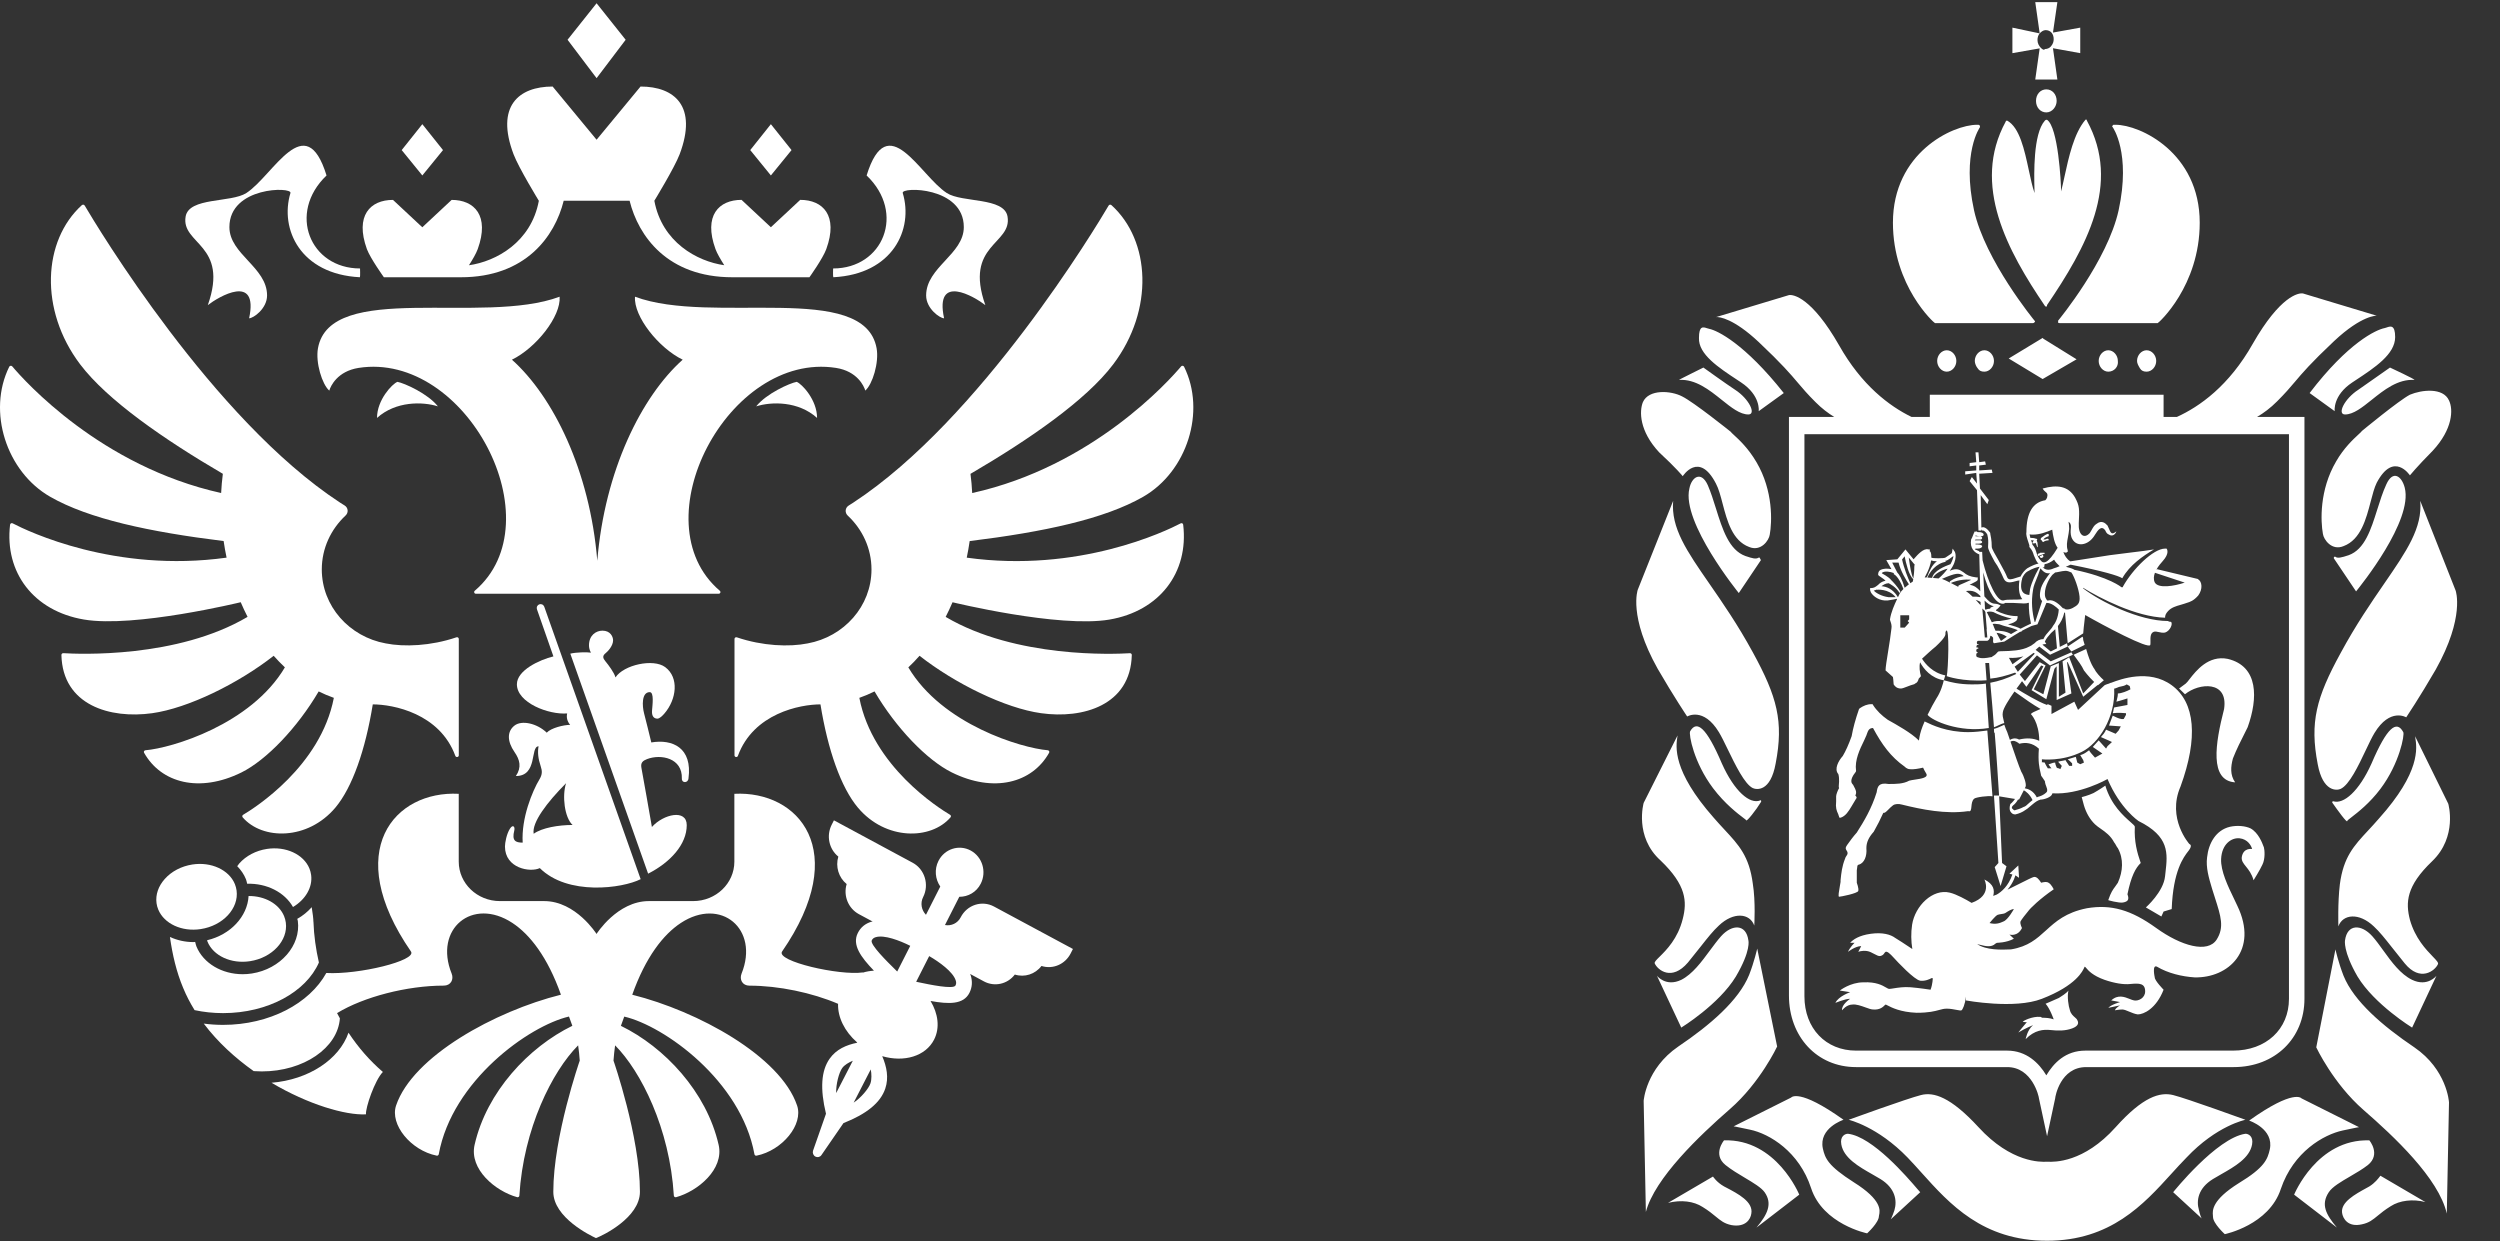
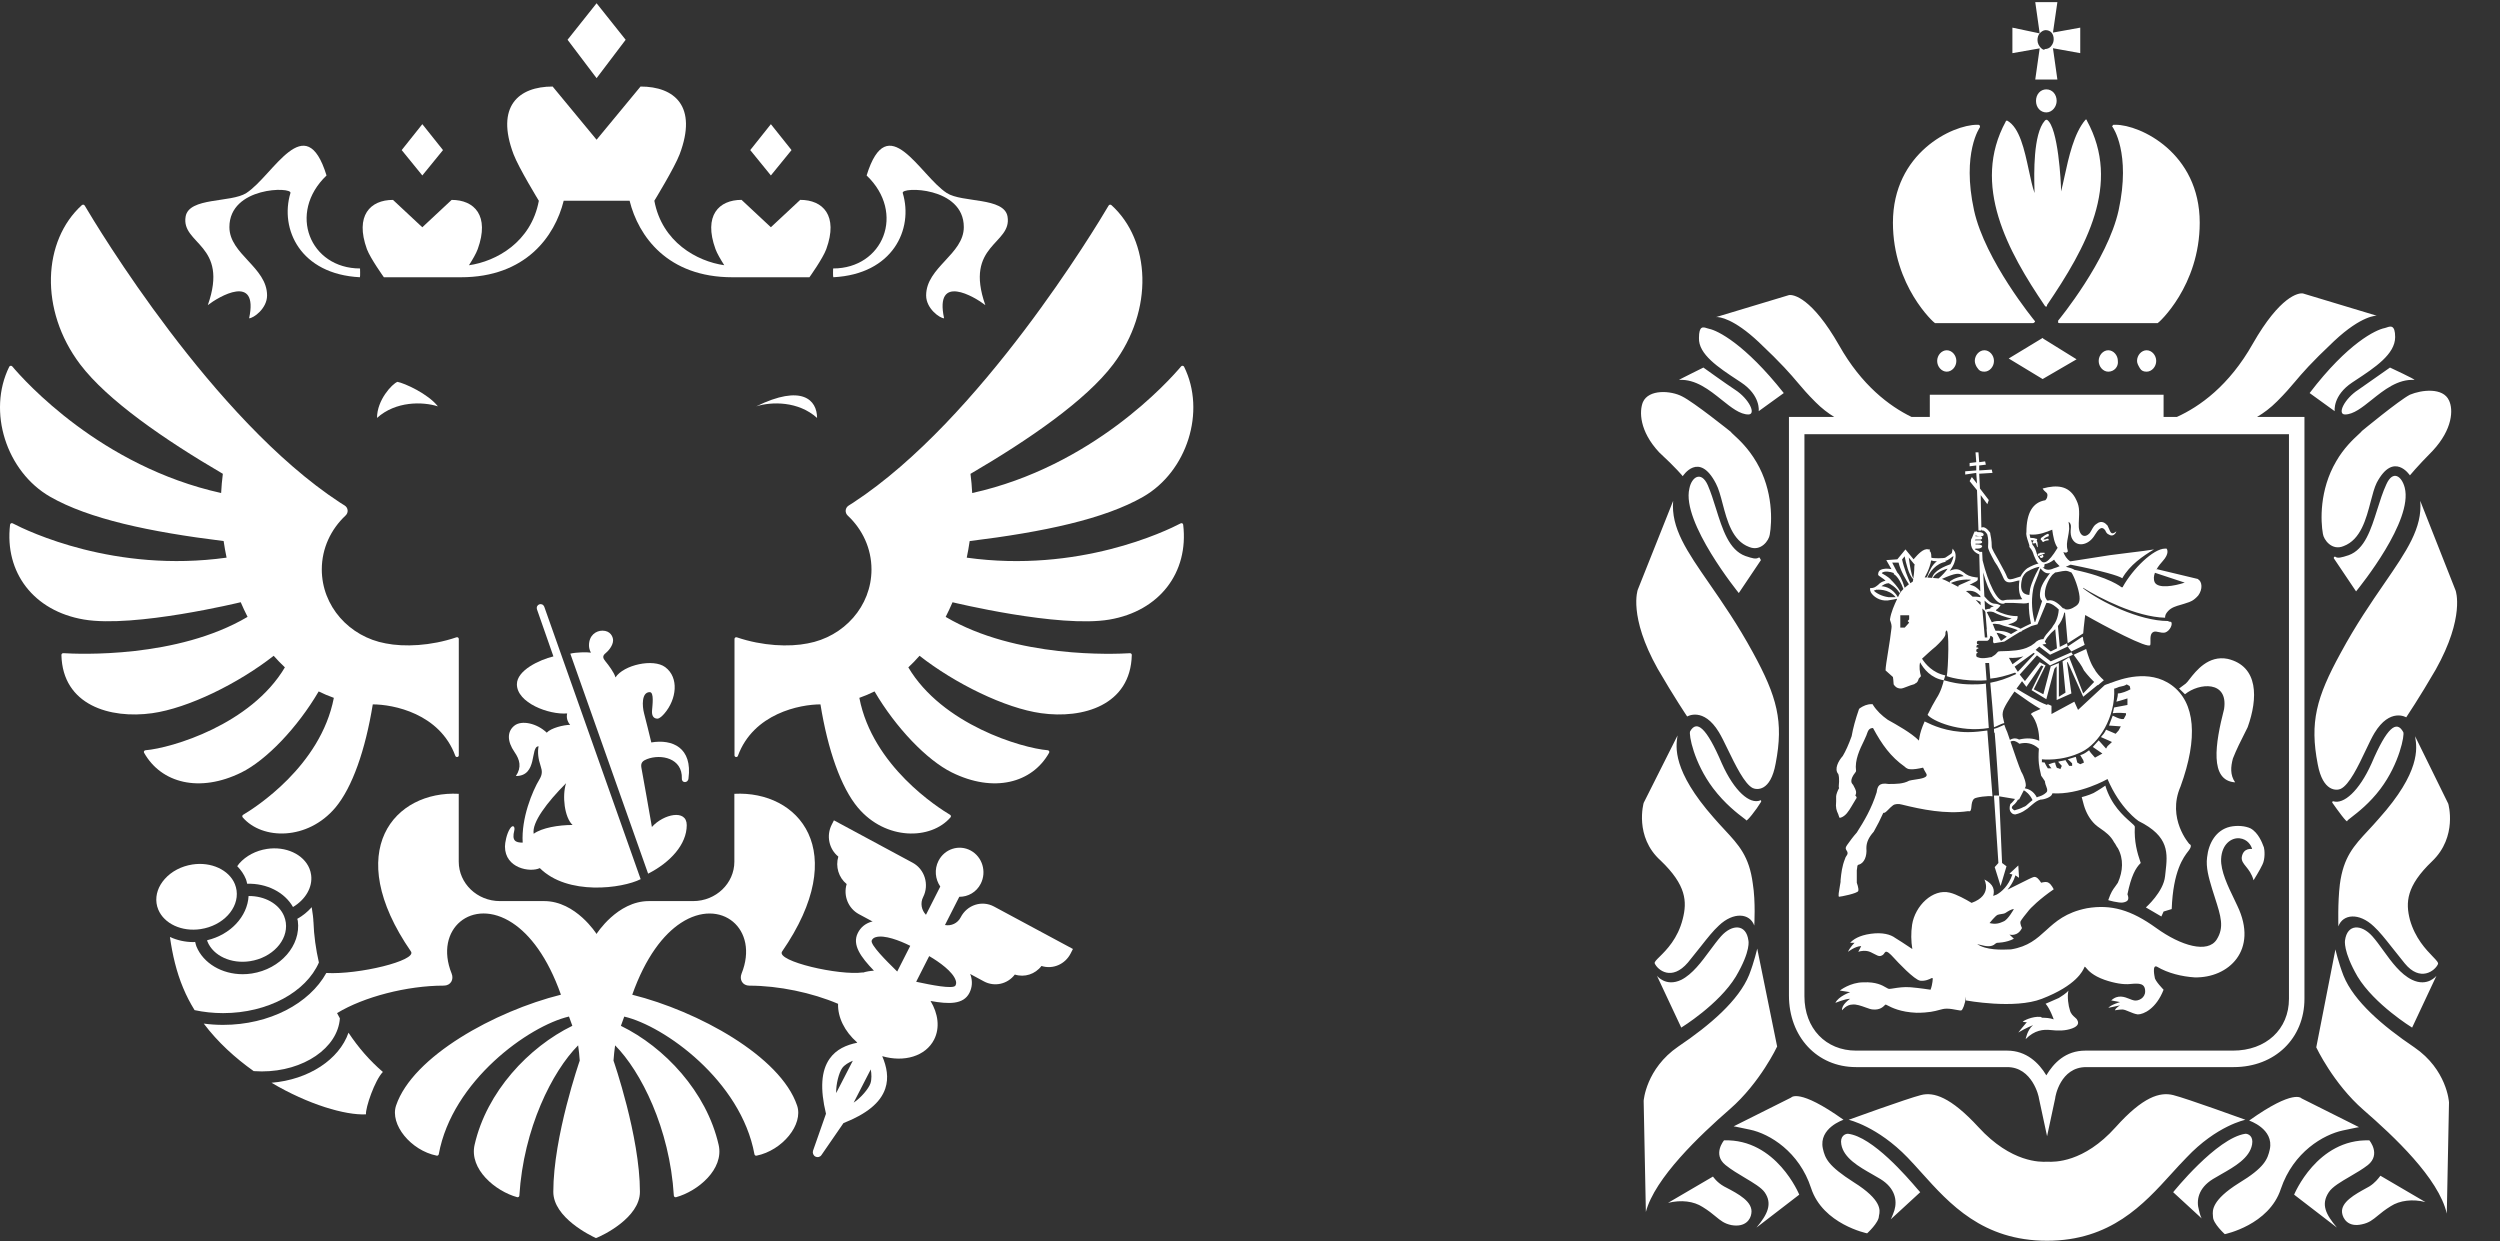
<svg xmlns="http://www.w3.org/2000/svg" width="145" height="72" viewBox="0 0 145 72" fill="none">
  <rect x="0" y="0" width="145" height="72" fill="#333333" stroke="none" />
  <g clip-path="url(#clip0_6091_3394)">
    <path d="M13.722 51.651C13.705 51.523 13.671 51.397 13.623 51.278C13.284 50.451 12.247 49.972 11.156 50.141C10.517 50.241 9.947 50.539 9.553 50.984C9.183 51.4 9.015 51.894 9.078 52.377V52.381C9.095 52.509 9.129 52.632 9.177 52.749C9.515 53.579 10.554 54.056 11.642 53.887C12.927 53.692 13.861 52.689 13.722 51.651Z" fill="white" />
    <path d="M16.578 53.514C16.561 53.386 16.527 53.26 16.479 53.141C16.183 52.417 15.352 51.96 14.418 51.969C14.353 53.156 13.368 54.215 12.012 54.534C12.02 54.56 12.023 54.586 12.033 54.612C12.37 55.44 13.411 55.918 14.5 55.749C15.785 55.552 16.715 54.549 16.578 53.514Z" fill="white" />
    <path d="M18.046 50.748C18.029 50.62 17.995 50.494 17.947 50.375C17.61 49.548 16.569 49.069 15.48 49.238C14.84 49.337 14.272 49.636 13.877 50.081C13.833 50.133 13.799 50.187 13.759 50.239C13.976 50.458 14.15 50.711 14.266 50.997C14.3 51.079 14.312 51.17 14.335 51.257C15.467 51.224 16.506 51.746 16.994 52.607C17.705 52.182 18.142 51.476 18.046 50.748Z" fill="white" />
-     <path d="M47.39 24.24C46.309 23.263 44.753 23.285 43.859 23.569C44.444 22.828 45.807 22.221 46.208 22.147C46.513 22.267 47.39 23.194 47.39 24.24Z" fill="white" />
-     <path d="M50.843 20.197C50.132 16.276 41.284 18.873 36.83 17.209C36.744 18.353 38.201 20.184 39.596 20.862C37.213 22.991 35.074 27.281 34.643 32.524C34.211 27.281 32.075 22.991 29.692 20.862C31.086 20.184 32.544 18.353 32.458 17.209C28.003 18.875 19.155 16.278 18.442 20.197C18.293 21.026 18.68 22.292 19.098 22.656C19.174 22.393 19.565 21.534 20.798 21.338C27.029 20.368 32.234 30.264 27.536 34.264C27.465 34.324 27.505 34.437 27.601 34.437H41.684C41.781 34.437 41.821 34.324 41.749 34.264C37.051 30.262 42.254 20.368 48.487 21.338C49.722 21.531 50.111 22.391 50.187 22.654C50.605 22.292 50.994 21.026 50.843 20.197Z" fill="white" />
+     <path d="M47.39 24.24C46.309 23.263 44.753 23.285 43.859 23.569C46.513 22.267 47.39 23.194 47.39 24.24Z" fill="white" />
    <path d="M52.359 11.195C52.248 10.824 55.901 10.816 55.901 13.171C55.901 14.75 53.716 15.497 53.716 17.137C53.716 17.9 54.513 18.461 54.757 18.461C54.193 15.831 56.521 17.207 57.15 17.698C55.901 14.161 58.713 14.182 58.437 12.56C58.244 11.427 55.8 11.769 54.914 11.195C53.346 10.177 51.489 6.216 50.264 10.177C52.546 12.358 51.219 15.571 48.321 15.571C48.321 15.571 48.304 16.041 48.332 16.08C51.787 15.905 52.992 13.29 52.359 11.195Z" fill="white" />
    <path d="M12.053 17.698C12.682 17.207 15.01 15.829 14.449 18.461C14.693 18.461 15.49 17.902 15.49 17.137C15.49 15.499 13.305 14.75 13.305 13.171C13.305 10.813 16.96 10.824 16.846 11.195C16.215 13.29 17.42 15.905 20.874 16.08C20.899 16.043 20.882 15.571 20.882 15.571C17.986 15.571 16.659 12.358 18.939 10.177C17.715 6.216 15.858 10.177 14.289 11.195C13.403 11.769 10.96 11.427 10.766 12.56C10.493 14.182 13.303 14.161 12.053 17.698Z" fill="white" />
    <path d="M21.867 24.24C22.95 23.263 24.507 23.285 25.398 23.569C24.816 22.828 23.451 22.221 23.051 22.147C22.744 22.267 21.867 23.194 21.867 24.24Z" fill="white" />
    <path d="M36.287 2.306L34.602 0.189L32.918 2.306L34.602 4.533L36.289 2.306H36.287Z" fill="white" />
    <path d="M45.909 8.705L44.711 7.202L43.514 8.705L44.711 10.176L45.909 8.705Z" fill="white" />
    <path d="M25.694 8.705L24.495 7.202L23.298 8.705L24.495 10.176L25.694 8.705Z" fill="white" />
    <path d="M22.265 16.081H26.734C30.492 16.081 32.183 13.704 32.694 11.644H36.517C37.029 13.704 38.717 16.081 42.478 16.081H46.947C46.947 16.081 47.729 14.989 47.925 14.447C48.632 12.499 47.729 11.592 46.413 11.592L44.711 13.18L43.01 11.592C41.693 11.592 40.791 12.499 41.498 14.447C41.588 14.696 41.803 15.062 42.007 15.383C40.421 15.158 38.396 14.04 37.952 11.644C37.952 11.644 39.123 9.726 39.418 8.951C40.474 6.161 39.125 5.019 37.151 5.019L34.602 8.104L32.053 5.019C30.08 5.019 28.73 6.161 29.788 8.951C30.08 9.726 31.253 11.646 31.253 11.646C30.808 14.042 28.784 15.16 27.199 15.385C27.405 15.065 27.619 14.698 27.708 14.449C28.412 12.502 27.512 11.594 26.195 11.594L24.494 13.182L22.793 11.594C21.476 11.594 20.576 12.502 21.28 14.449C21.482 14.989 22.265 16.081 22.265 16.081Z" fill="white" />
    <path d="M68.48 30.355C67.617 30.806 62.555 33.248 56.071 32.344C56.138 32.026 56.195 31.705 56.241 31.382C60.557 30.852 64.065 30.098 66.301 28.815C68.85 27.355 69.962 23.867 68.677 21.271C68.644 21.206 68.551 21.194 68.505 21.25C67.8 22.086 63.369 27.052 56.387 28.596C56.37 28.224 56.336 27.853 56.288 27.483C59.678 25.503 62.99 23.219 64.566 21.131C66.948 17.974 66.73 13.949 64.463 11.897C64.439 11.876 64.408 11.867 64.376 11.871C64.345 11.876 64.317 11.893 64.301 11.921C63.584 13.141 56.868 24.322 49.495 29.149C49.404 29.207 49.314 29.266 49.223 29.322C49.013 29.454 48.99 29.738 49.169 29.905C50.018 30.698 50.546 31.803 50.546 33.029C50.546 35.16 48.95 36.933 46.843 37.318C45.77 37.533 44.224 37.47 42.737 36.965C42.67 36.944 42.601 36.989 42.601 37.058V43.811C42.601 43.919 42.76 43.948 42.798 43.841C43.7 41.376 46.405 40.854 47.587 40.854C48.012 43.488 48.773 45.67 49.76 46.844C51.366 48.753 53.993 48.727 55.131 47.405C55.15 47.384 55.158 47.353 55.152 47.325C55.148 47.297 55.129 47.271 55.104 47.258C54.435 46.861 50.607 44.441 49.842 40.475C50.145 40.367 50.439 40.245 50.723 40.102C51.957 42.208 53.756 44.084 55.205 44.801C57.636 46.004 59.863 45.419 60.849 43.66C60.885 43.597 60.841 43.521 60.769 43.514C59.266 43.391 54.649 42.028 52.683 38.707C52.908 38.495 53.129 38.272 53.333 38.035C55.39 39.647 58.298 41.075 60.38 41.365C62.816 41.708 65.577 40.906 65.644 37.988C65.647 37.929 65.594 37.882 65.535 37.886C64.669 37.94 58.936 38.196 54.849 35.78C54.99 35.503 55.123 35.219 55.247 34.931C55.247 34.931 61.422 36.434 64.345 35.936C67.251 35.442 68.955 33.209 68.625 30.433C68.62 30.362 68.541 30.321 68.48 30.355Z" fill="white" />
    <path d="M13.962 34.929C14.084 35.217 14.218 35.499 14.359 35.778C10.275 38.194 4.542 37.938 3.673 37.884C3.612 37.88 3.562 37.93 3.562 37.988C3.629 40.906 6.388 41.706 8.826 41.366C10.908 41.075 13.817 39.648 15.873 38.036C16.08 38.272 16.298 38.493 16.523 38.707C14.557 42.029 9.941 43.391 8.437 43.515C8.363 43.521 8.321 43.599 8.357 43.66C9.345 45.419 11.57 46.004 14.004 44.802C15.451 44.085 17.249 42.208 18.483 40.103C18.767 40.246 19.062 40.367 19.363 40.475C18.597 44.442 14.769 46.862 14.101 47.258C14.075 47.271 14.059 47.297 14.054 47.326C14.05 47.354 14.056 47.384 14.075 47.406C15.213 48.725 17.84 48.751 19.449 46.845C20.437 45.67 21.194 43.489 21.621 40.854C22.805 40.854 25.508 41.379 26.41 43.842C26.45 43.946 26.61 43.92 26.61 43.809V37.057C26.61 36.987 26.541 36.942 26.473 36.964C24.988 37.47 23.441 37.531 22.37 37.317C20.261 36.933 18.664 35.159 18.664 33.027C18.664 31.801 19.194 30.696 20.042 29.901C20.223 29.734 20.2 29.45 19.989 29.318C19.897 29.262 19.806 29.203 19.714 29.145C12.347 24.322 5.636 13.148 4.912 11.922C4.878 11.865 4.798 11.852 4.748 11.898C2.483 13.951 2.264 17.975 4.647 21.129C6.224 23.215 9.535 25.499 12.925 27.481C12.877 27.852 12.845 28.222 12.826 28.595C5.85 27.05 1.421 22.093 0.71 21.25C0.662 21.194 0.567 21.205 0.535 21.272C-0.747 23.867 0.365 27.353 2.912 28.813C5.148 30.094 8.656 30.848 12.971 31.381C13.018 31.703 13.074 32.024 13.142 32.343C6.664 33.246 1.606 30.809 0.735 30.354C0.67 30.319 0.592 30.362 0.584 30.432C0.256 33.209 1.957 35.438 4.864 35.932C7.789 36.431 13.962 34.929 13.962 34.929Z" fill="white" />
    <path d="M37.532 44.026C38.333 43.72 39.591 43.967 39.547 45.159C39.536 45.43 39.904 45.43 39.932 45.153C40.172 43.367 39 42.854 37.776 43.062C37.625 42.449 37.498 41.911 37.358 41.381C37.244 40.952 37.202 40.144 37.686 40.144C37.947 40.144 37.841 40.895 37.818 41.218C37.797 41.502 37.896 41.673 38.119 41.682C38.258 41.688 38.432 41.504 38.537 41.383C39.24 40.566 39.402 39.301 38.58 38.692C37.892 38.181 36.171 38.562 35.698 39.29C35.627 39.015 35.286 38.562 35.122 38.365C34.962 38.172 34.922 38.04 35.141 37.871C35.244 37.789 35.559 37.468 35.559 37.137C35.559 36.94 35.412 36.578 34.943 36.578C34.573 36.578 34.161 36.842 34.161 37.431C34.161 37.561 34.192 37.702 34.274 37.854C34.041 37.815 33.404 37.83 33.078 37.912L37.591 50.673C38.882 50.016 39.831 48.976 39.831 47.858C39.831 46.907 38.47 47.221 37.81 47.965C37.597 46.758 37.408 45.644 37.202 44.535C37.143 44.227 37.294 44.119 37.532 44.026Z" fill="white" />
    <path d="M31.572 35.203C31.458 34.904 31.048 35.047 31.149 35.356L32.098 38.071C31.286 38.27 29.98 38.879 29.98 39.687C29.98 40.762 31.826 41.464 32.895 41.379C32.842 41.624 32.903 41.843 33.069 42.042C32.682 42.042 31.95 42.228 31.711 42.495C31.145 41.951 30.257 41.754 29.837 42.086C29.414 42.419 29.401 42.982 29.843 43.621C30.15 44.063 30.266 44.499 29.921 45.01C31.208 45.01 30.735 43.286 31.237 43.286C31.172 43.619 31.212 44.007 31.359 44.436C31.456 44.722 31.456 44.923 31.29 45.199C30.876 45.883 30.228 47.454 30.316 48.873C29.894 48.871 29.679 48.765 29.828 48.171C29.883 47.95 29.751 47.792 29.576 48.065C29.383 48.366 29.288 48.877 29.288 49.098C29.288 50.363 30.75 50.617 31.309 50.35C32.924 51.96 36.096 51.531 37.158 50.992L31.572 35.203ZM30.953 48.359C30.838 47.71 31.717 46.548 32.832 45.426C32.594 46.156 32.741 47.415 33.208 47.848C32.398 47.85 31.437 48.008 30.953 48.359Z" fill="white" />
    <path d="M11.286 58.588C11.81 58.7 12.365 58.761 12.939 58.761C15.545 58.761 17.758 57.524 18.496 55.826C18.321 55.059 18.208 54.27 18.18 53.46C18.18 53.453 18.178 53.449 18.176 53.443C18.18 53.33 18.136 52.955 18.079 52.617C17.846 52.879 17.566 53.113 17.242 53.293C17.251 53.334 17.267 53.371 17.274 53.412C17.463 54.838 16.266 56.205 14.607 56.463C14.428 56.491 14.249 56.504 14.075 56.504C12.874 56.504 11.793 55.875 11.391 54.89C11.358 54.807 11.343 54.718 11.32 54.632C11.286 54.632 11.25 54.641 11.217 54.641C10.729 54.641 10.266 54.532 9.856 54.344C10.001 55.373 10.235 56.374 10.62 57.292C10.807 57.747 11.032 58.178 11.286 58.588Z" fill="white" />
    <path d="M20.213 59.897C19.675 61.446 17.908 62.622 15.748 62.8C17.872 64.062 20.045 64.695 21.227 64.632C21.189 64.26 21.736 62.654 22.207 62.173C21.444 61.519 20.777 60.75 20.213 59.897Z" fill="white" />
    <path d="M57.653 52.579C56.953 52.202 56.089 52.482 55.721 53.203C55.542 53.554 55.167 53.719 54.808 53.652L55.639 52.014C56.143 52.02 56.635 51.747 56.883 51.255C57.237 50.558 56.976 49.696 56.299 49.33C55.622 48.965 54.785 49.234 54.431 49.932C54.181 50.424 54.244 50.995 54.536 51.42L53.706 53.058C53.447 52.791 53.363 52.382 53.542 52.031C53.908 51.31 53.636 50.419 52.936 50.04L48.368 47.579L48.235 47.841C47.918 48.472 48.08 49.245 48.623 49.683C48.448 50.265 48.641 50.898 49.106 51.275C48.902 51.953 49.199 52.685 49.809 53.017L50.614 53.45C50.589 53.457 50.562 53.455 50.538 53.461C50.185 53.567 49.92 53.784 49.756 54.109C49.407 54.795 49.924 55.508 50.688 56.299C50.463 56.312 50.25 56.349 50.046 56.412C50.046 56.412 50.044 56.403 50.042 56.401C48.69 56.596 45.001 55.753 45.358 55.192C49.401 49.334 46.309 45.846 42.593 46.041V49.975C42.593 51.238 41.522 52.263 40.204 52.263H37.638C35.798 52.263 34.599 54.169 34.599 54.169C34.599 54.169 33.4 52.263 31.56 52.263H28.994C27.675 52.263 26.607 51.238 26.607 49.975V46.041C22.891 45.846 19.795 49.334 23.839 55.192C24.176 55.716 20.796 56.539 18.926 56.433C17.953 58.197 15.635 59.443 12.934 59.443C12.554 59.443 12.18 59.417 11.818 59.369C12.632 60.448 13.643 61.366 14.714 62.125C14.867 62.135 15.025 62.142 15.183 62.142C17.612 62.142 19.595 60.775 19.713 59.063C19.658 58.964 19.601 58.864 19.549 58.76C21.099 57.816 23.612 57.166 25.738 57.166C26.144 57.166 26.334 56.812 26.195 56.466C25.152 53.879 27.396 52.005 29.718 53.53C30.731 54.195 31.76 55.506 32.534 57.692C28.723 58.643 23.94 61.26 22.973 64.118C22.6 65.22 23.831 66.726 25.326 67.027C25.354 67.034 25.381 67.027 25.404 67.012C25.427 66.997 25.442 66.973 25.448 66.945C26.228 62.679 30.683 59.499 33.001 58.959C33.116 59.28 33.078 59.176 33.196 59.497C30.672 60.727 28.224 63.321 27.526 66.403C27.206 67.816 28.733 69.088 29.995 69.436C30.058 69.454 30.121 69.408 30.123 69.345C30.363 65.446 32.035 62.135 33.532 60.63C33.575 60.924 33.604 61.219 33.625 61.516C33.625 61.516 32.092 65.916 32.092 69.126C32.092 70.619 34.248 71.663 34.565 71.809C34.963 71.663 37.116 70.619 37.116 69.126C37.116 65.916 35.583 61.516 35.583 61.516C35.604 61.219 35.636 60.922 35.676 60.63C37.171 62.135 38.845 65.446 39.083 69.345C39.087 69.408 39.15 69.456 39.211 69.438C40.475 69.09 42.002 67.818 41.682 66.405C40.982 63.323 38.536 60.729 36.012 59.499C36.128 59.178 36.09 59.282 36.206 58.962C38.525 59.501 42.978 62.681 43.758 66.947C43.764 66.975 43.779 66.999 43.802 67.014C43.825 67.029 43.853 67.034 43.88 67.029C45.373 66.726 46.608 65.223 46.231 64.12C45.266 61.262 40.481 58.645 36.67 57.694C37.447 55.508 38.475 54.197 39.489 53.532C41.81 52.007 44.054 53.881 43.011 56.468C42.873 56.815 43.062 57.168 43.468 57.168C45.159 57.168 47.102 57.577 48.608 58.221C48.582 58.998 48.988 59.826 49.706 60.454C49.71 60.461 49.714 60.469 49.718 60.476L49.72 60.478C49.087 60.606 48.505 60.857 48.118 61.405C47.626 62.103 47.558 63.151 47.907 64.597L47.154 66.746C47.117 66.876 47.173 67.016 47.291 67.081C47.409 67.144 47.554 67.114 47.636 67.005L48.921 65.14C50.269 64.609 51.068 63.957 51.344 63.143C51.56 62.504 51.428 61.867 51.169 61.258C52.431 61.626 53.685 61.267 54.179 60.294C54.526 59.611 54.412 58.786 53.971 58.056C55.022 58.247 55.876 58.273 56.225 57.59C56.389 57.267 56.413 56.921 56.297 56.559C56.288 56.535 56.272 56.511 56.263 56.487L57.071 56.923C57.683 57.25 58.434 57.083 58.86 56.524C59.426 56.704 60.04 56.505 60.406 56.026C61.065 56.236 61.775 55.931 62.097 55.302L62.23 55.04L57.653 52.579ZM48.498 63.398C48.481 62.891 48.658 62.218 48.845 61.951C48.98 61.761 49.232 61.62 49.464 61.522L48.498 63.398ZM50.486 62.835C50.381 63.147 49.928 63.678 49.512 63.953L50.503 62.027C50.555 62.272 50.562 62.616 50.486 62.835ZM52.038 56.349C51.996 56.308 51.954 56.264 51.912 56.223C51.472 55.79 50.44 54.776 50.562 54.54C50.61 54.444 50.679 54.39 50.793 54.356C51.283 54.208 52.179 54.548 52.795 54.858L52.038 56.349ZM55.418 57.159C55.298 57.395 53.899 57.103 53.304 56.977C53.249 56.966 53.193 56.953 53.138 56.942L53.893 55.454C54.488 55.799 55.268 56.362 55.43 56.86C55.47 56.973 55.466 57.064 55.418 57.159Z" fill="white" />
  </g>
  <g clip-path="url(#clip1_6091_3394)">
    <path fill-rule="evenodd" clip-rule="evenodd" d="M118.045 4.611H119.328L119.072 2.797L120.654 3.083V1.603L119.072 1.889L119.328 0.123H118.045L118.302 1.937L116.719 1.603V3.083L118.301 2.805L118.045 4.611ZM118.174 2.319C118.174 2.176 118.216 2.033 118.302 1.937C118.387 1.841 118.516 1.747 118.644 1.747C118.772 1.747 118.901 1.794 118.986 1.889C119.072 1.985 119.114 2.128 119.114 2.271C119.114 2.415 119.072 2.559 118.943 2.702C118.858 2.797 118.73 2.845 118.601 2.845C118.558 2.94 118.43 2.845 118.345 2.749C118.259 2.654 118.174 2.51 118.174 2.319ZM118.473 19.6L116.505 20.793L118.473 21.985L120.441 20.84L118.516 19.646L118.473 19.6ZM108.849 34.194V34.206C108.849 34.206 109.539 34.125 109.948 34.636H109.533C109.148 34.588 108.806 34.397 108.678 34.253C108.746 34.238 108.801 34.217 108.849 34.194ZM109.538 33.826C109.584 33.847 109.974 34.038 110.175 34.397L110.218 34.301C110.044 34.01 109.812 33.764 109.679 33.635C109.634 33.565 109.505 33.451 109.148 33.251C109.148 33.203 109.191 33.203 109.191 33.203C109.314 33.112 109.631 33.152 109.846 33.239L109.832 33.299C109.832 33.299 110.11 33.387 110.398 34.161C110.305 34.253 110.223 34.35 110.175 34.444C110.153 34.493 110.124 34.552 110.092 34.619L110.084 34.636H110.079C109.781 34.133 109.386 34.017 109.125 34C109.239 33.916 109.357 33.836 109.538 33.826ZM110.117 32.631C110.232 33.123 110.578 33.684 110.717 33.889C110.641 33.947 110.554 34.016 110.471 34.092C110.309 33.557 110.152 33.312 110.039 33.2L109.747 32.631H110.117ZM110.469 32.266C110.542 32.643 110.703 33.346 110.968 33.596C110.954 33.678 110.944 33.729 110.944 33.729C110.944 33.729 110.886 33.766 110.801 33.827C110.68 33.584 110.415 32.918 110.321 32.449L110.469 32.266ZM111.03 32.726L111.05 32.703C111.04 32.755 111.033 32.81 111.03 32.869C111.03 33.129 110.999 33.387 110.974 33.552C110.847 33.325 110.779 32.842 110.72 32.425L110.707 32.333L111.03 32.726ZM110.688 36.163L110.645 36.211L110.603 36.259L110.56 36.306L110.517 36.354L110.474 36.401H110.431H110.389H110.346H110.303H110.26H110.218V36.354V36.306V36.259V36.211V36.163V36.116V36.068V36.019V35.972V35.924V35.877V35.829V35.782V35.733V35.686H110.26H110.303H110.346H110.389H110.431H110.474H110.517H110.56H110.602H110.645H110.688H110.731V35.733V35.782V35.829V35.877V35.924L110.688 35.972L110.645 36.019L110.731 36.116L110.688 36.163ZM112.005 32.505C112.073 32.533 112.2 32.55 112.34 32.556C112.058 32.752 111.894 33.149 111.8 33.394C111.776 33.422 111.752 33.464 111.735 33.496C111.67 33.492 111.629 33.49 111.629 33.49C111.629 33.49 111.933 32.995 112.005 32.505ZM112.811 32.534C112.877 32.522 112.929 32.507 112.955 32.487C113.054 32.432 113.125 32.376 113.183 32.33C113.225 32.297 113.261 32.269 113.297 32.249C113.297 32.335 113.244 32.509 113.128 32.722C112.83 32.828 112.147 33.101 112.064 33.518C111.963 33.51 111.866 33.504 111.789 33.499C111.916 33.19 112.286 32.669 112.869 32.583L112.811 32.534ZM113.811 33.347C113.835 33.365 113.86 33.386 113.886 33.407L113.896 33.415C113.363 33.487 113.083 33.729 113.083 33.729L113.113 33.796C112.904 33.69 112.723 33.604 112.656 33.586C112.649 33.583 112.64 33.581 112.629 33.578C113.47 33.204 113.598 33.252 113.811 33.347ZM114.267 33.619L114.278 33.622C114.293 33.626 114.308 33.63 114.324 33.633C114.261 33.657 114.187 33.692 114.113 33.727C114.037 33.764 113.961 33.8 113.896 33.824C113.581 33.956 113.556 33.967 113.588 34.041C113.447 33.967 113.292 33.886 113.149 33.813C113.249 33.767 113.691 33.581 114.267 33.619ZM114.863 34.571L114.864 34.639C114.72 34.607 114.554 34.601 114.409 34.605C114.274 34.474 114.137 34.352 114.025 34.28C114.421 34.219 114.638 34.337 114.863 34.571ZM114.877 35.105C114.809 35.027 114.706 34.912 114.59 34.79C114.687 34.821 114.784 34.862 114.872 34.912L114.877 35.105ZM115.265 37.165C115.393 37.118 115.436 36.974 115.436 36.879C115.441 36.878 115.445 36.878 115.45 36.877C115.502 36.888 115.554 36.918 115.598 36.986C115.605 37.029 115.602 37.079 115.6 37.125C115.597 37.181 115.594 37.232 115.607 37.261L115.65 37.309L116.249 37.212C116.733 36.907 116.978 36.753 117.174 36.64H117.232C117.258 36.611 117.268 36.6 117.273 36.585C117.431 36.498 117.578 36.428 117.831 36.306L118.174 36.211L118.69 34.97H118.729C118.982 34.97 119.252 35.195 119.409 35.351C119.377 35.845 119.189 36.175 119.072 36.306C119.029 36.401 118.943 36.498 118.858 36.593C118.729 36.736 118.601 36.879 118.516 37.07C118.302 37.07 118.131 37.165 118.002 37.309C117.971 37.326 117.939 37.351 117.905 37.377C117.847 37.421 117.784 37.47 117.703 37.499C117.267 37.742 116.583 37.758 116.193 37.767C116.046 37.77 115.941 37.772 115.906 37.786C115.875 37.803 115.855 37.827 115.83 37.858C115.786 37.91 115.727 37.982 115.564 38.073C115.522 38.12 115.479 38.12 115.436 38.12C115.222 38.167 114.923 38.215 114.709 38.12C114.666 38.12 114.623 38.073 114.623 38.024V37.976C114.623 37.976 114.623 37.881 114.666 37.881C114.666 37.881 114.709 37.881 114.709 37.833C114.709 37.833 114.623 37.833 114.623 37.737C114.623 37.647 114.675 37.633 114.712 37.623C114.734 37.617 114.751 37.612 114.751 37.595C114.751 37.547 114.623 37.547 114.623 37.547C114.623 37.499 114.666 37.404 114.666 37.404H114.751V37.356C114.751 37.356 114.623 37.404 114.666 37.212C114.666 37.212 114.709 37.165 114.751 37.165H115.265ZM115.105 35.417L115.152 35.498L115.234 36.499C115.23 36.499 115.226 36.498 115.222 36.498L115.265 36.974H115.12L114.973 35.294L115.105 35.417ZM115.616 35.5C115.87 35.642 116.339 35.809 116.677 35.877C116.549 35.924 116.338 35.971 116.002 36.018C115.919 36.014 115.709 36.011 115.525 36.092L115.235 35.504C115.324 35.462 115.471 35.46 115.616 35.5ZM115.142 35.37L115.133 35.375L115.106 34.833C115.264 34.993 115.435 35.126 115.65 35.16C115.628 35.16 115.607 35.172 115.586 35.184C115.564 35.196 115.543 35.207 115.522 35.207L115.436 35.256V35.301C115.334 35.308 115.237 35.329 115.164 35.36L115.137 35.304L115.142 35.37ZM116.397 36.931C116.282 37.008 116.174 37.087 116.077 37.165L116.047 37.161C115.999 37.077 115.897 36.898 115.799 36.701C115.973 36.724 116.201 36.785 116.397 36.931ZM115.74 36.581C115.688 36.469 115.64 36.358 115.607 36.259L115.572 36.189C115.666 36.17 115.778 36.186 115.87 36.198C115.904 36.203 115.936 36.207 115.962 36.209C115.999 36.228 116.057 36.246 116.15 36.275C116.179 36.284 116.212 36.295 116.249 36.306C116.433 36.347 116.84 36.46 117.031 36.551C116.896 36.624 116.765 36.699 116.64 36.776C116.355 36.6 115.976 36.576 115.74 36.581ZM116.163 35.017C116.206 35.017 116.249 35.017 116.292 34.97H116.762C116.844 34.97 116.942 34.977 117.044 34.984L117.045 34.984C117.271 35.001 117.515 35.019 117.643 34.963C117.654 34.965 117.664 34.967 117.673 34.968C117.665 35.39 117.709 35.781 117.798 36.169C117.599 36.26 117.393 36.36 117.191 36.466C117.072 36.394 116.836 36.315 116.463 36.211C116.719 36.163 116.89 36.068 116.976 35.972C117.019 35.877 117.019 35.828 117.019 35.828V35.733H116.933C116.52 35.733 116.029 35.556 115.764 35.414L115.773 35.376C115.925 35.276 116.035 35.113 116.035 35.113C116.035 35.113 115.864 35.017 115.735 35.017C115.469 35.017 115.304 34.828 115.12 34.618L115.094 34.588L115.025 33.2C115.357 34.442 115.792 35.017 116.163 35.017ZM117.265 33.633H117.276V33.586C117.318 33.394 117.49 33.203 117.575 33.156C117.913 32.953 118.155 32.891 118.294 32.873L118.174 33.108C118.088 33.251 117.832 33.777 117.746 34.158C117.727 34.278 117.712 34.394 117.701 34.508L117.693 34.507C117.499 34.485 117.093 34.438 117.265 33.633ZM118.131 32.106L118.118 32.062C118.079 31.925 118.029 31.753 117.874 31.58V31.532C117.847 31.471 117.82 31.396 117.795 31.317C117.805 31.325 117.817 31.333 117.832 31.341H117.96C117.939 31.365 117.928 31.389 117.917 31.413C117.906 31.437 117.896 31.461 117.874 31.485C117.917 31.532 118.003 31.532 118.046 31.485L118.088 31.532C118.174 31.819 118.217 31.819 118.174 31.485C118.174 31.461 118.163 31.437 118.152 31.413C118.142 31.389 118.131 31.365 118.131 31.341C118.174 31.294 118.174 31.246 118.088 31.246C117.965 31.2 117.881 31.198 117.761 31.198C117.742 31.126 117.727 31.055 117.717 30.994C117.786 31.008 117.861 31.008 117.917 31.008C118.302 31.008 118.687 30.864 119.029 30.721C119.082 31.107 119.152 31.511 119.342 31.773C118.764 32.725 118.513 32.722 118.345 32.487C118.259 32.392 118.174 32.249 118.131 32.106ZM119.114 32.965C118.844 33.095 118.608 33.067 118.471 32.884L118.559 32.917L118.588 32.721C118.77 32.7 118.96 32.599 119.139 32.46C119.199 32.585 119.34 32.722 119.458 32.837L119.459 32.838C119.35 32.89 119.217 32.936 119.114 32.965ZM118.442 34.861L118.045 36.068L118.011 36.081C117.863 35.503 117.798 34.916 117.917 34.206C117.944 33.999 118.052 33.737 118.141 33.523C118.195 33.39 118.243 33.276 118.259 33.203L118.345 32.965C118.493 33.13 118.641 33.296 118.901 33.243L118.858 33.299C118.858 33.299 118.388 33.871 118.345 34.253C118.269 34.619 118.357 34.785 118.442 34.861ZM119.799 33.108C119.913 33.108 120.008 33.15 120.072 33.178C120.103 33.192 120.127 33.203 120.141 33.203C120.312 33.442 120.569 34.158 120.612 34.588C120.655 35.017 120.483 35.113 120.227 35.256C120.141 35.304 120.013 35.351 119.885 35.351C119.839 35.351 119.793 35.338 119.754 35.325C119.755 35.318 119.756 35.311 119.756 35.304L119.642 35.272C119.514 35.131 119.129 34.738 118.815 34.826H118.73C118.718 34.801 118.704 34.779 118.69 34.756C118.648 34.692 118.601 34.62 118.601 34.444C118.601 33.967 118.901 33.49 119.029 33.347L119.2 33.203C119.236 33.203 119.315 33.187 119.408 33.168C119.54 33.141 119.699 33.108 119.799 33.108ZM118.943 37.786L118.459 37.39C118.511 37.368 118.57 37.356 118.644 37.356H118.687L118.601 37.212C118.686 37.025 118.812 36.883 118.938 36.742L118.943 36.736C118.986 36.688 119.029 36.652 119.072 36.616C119.115 36.581 119.157 36.545 119.2 36.498L119.204 36.494L119.304 37.603L118.943 37.786ZM117.035 38.964L116.848 38.666L117.952 37.864L118.015 37.912L117.035 38.964ZM116.518 38.154C116.796 38.172 117.081 38.15 117.358 38.068L116.726 38.527L116.518 38.154ZM112.44 33.55C112.342 33.54 112.225 33.53 112.111 33.521C112.186 33.292 112.635 33.052 112.963 32.984C112.833 33.168 112.659 33.364 112.44 33.55ZM124.986 33.221L126.714 33.792C126.103 33.994 125.178 34.154 124.975 33.777C124.894 33.597 124.917 33.403 124.986 33.221ZM118.619 45.332L118.601 45.329C118.62 45.453 118.655 45.541 118.685 45.617C118.723 45.715 118.754 45.793 118.73 45.901C118.687 45.996 118.473 46.139 118.302 46.187C118.243 46.2 118.188 46.221 118.134 46.247C117.937 45.856 117.615 45.749 117.439 45.721C117.459 45.679 117.477 45.643 117.489 45.615C117.532 45.471 117.404 45.041 117.232 44.755C117.103 44.466 116.827 43.659 116.608 43.014C116.789 42.915 116.941 43.012 117.016 43.06C117.038 43.074 117.053 43.084 117.061 43.084L117.104 43.132H117.147C117.48 43.05 117.877 43.075 118.255 43.423C118.197 44.17 118.284 44.535 118.345 44.793C118.363 44.867 118.378 44.931 118.388 44.994C118.388 44.994 118.506 45.152 118.619 45.332ZM118.43 44.039C118.43 44.039 119.585 44.183 120.74 43.609C121.724 43.132 122.708 41.605 122.622 39.934H122.665L122.793 39.886C122.869 39.844 122.944 39.83 123.023 39.815C123.123 39.795 123.23 39.775 123.35 39.695L123.521 39.79C123.521 39.79 123.563 39.934 123.563 39.981C123.392 40.077 123.05 40.22 122.836 40.22C122.836 40.36 122.813 40.449 122.784 40.562C122.773 40.603 122.762 40.647 122.75 40.697C122.964 40.649 123.392 40.507 123.392 40.507V40.888L122.622 41.032C122.601 41.079 122.59 41.139 122.579 41.199C122.569 41.259 122.558 41.319 122.537 41.366C122.836 41.318 123.307 41.366 123.307 41.366V41.461L123.178 41.7C123.014 41.737 122.8 41.633 122.651 41.561C122.606 41.539 122.567 41.52 122.537 41.509C122.499 41.614 122.461 41.71 122.427 41.797C122.384 41.907 122.347 42.002 122.323 42.082L123.007 42.13L122.879 42.369L122.708 42.559L122.152 42.321C122.066 42.511 121.981 42.608 121.852 42.75C122.195 42.894 122.494 43.037 122.494 43.037L122.237 43.276L122.152 43.418L121.724 42.942C121.649 43.025 121.575 43.108 121.508 43.181L121.507 43.183L121.382 43.323L121.938 43.705L121.681 43.848L121.51 43.943C121.296 43.705 121.211 43.609 121.168 43.514L121.163 43.518C121.036 43.612 120.909 43.706 120.783 43.753C120.74 43.777 120.73 43.777 120.719 43.777C120.708 43.777 120.697 43.777 120.655 43.8L120.826 44.086L120.868 44.23L120.655 44.325L120.483 44.23L120.398 43.896C120.312 43.92 120.236 43.944 120.161 43.968C120.087 43.992 120.012 44.015 119.927 44.039C120.056 44.135 120.184 44.277 120.184 44.277V44.421H120.013C119.975 44.358 119.938 44.304 119.904 44.255C119.86 44.194 119.823 44.14 119.799 44.086C119.72 44.109 119.649 44.121 119.584 44.132C119.509 44.145 119.44 44.157 119.371 44.183L119.585 44.421L119.5 44.612L119.414 44.564C119.329 44.564 119.286 44.516 119.286 44.516C119.286 44.516 119.2 44.325 119.2 44.23C119.1 44.23 119.014 44.263 118.944 44.29C118.894 44.309 118.851 44.325 118.816 44.325C118.858 44.42 118.986 44.564 118.986 44.564H118.773L118.687 44.42C118.671 44.384 118.654 44.354 118.64 44.329C118.618 44.288 118.601 44.259 118.601 44.23C118.569 44.23 118.536 44.223 118.508 44.217C118.463 44.208 118.43 44.201 118.43 44.23V44.039ZM117.746 46.521C117.703 46.553 117.665 46.59 117.627 46.627C117.551 46.701 117.475 46.776 117.361 46.807C117.19 46.903 117.019 46.951 116.847 46.998C116.805 46.998 116.762 46.951 116.719 46.903C116.676 46.903 116.676 46.807 116.719 46.76L116.762 46.712C116.847 46.649 116.951 46.543 117.048 46.369L117.104 46.378C117.104 46.378 117.263 46.075 117.382 45.836C117.493 45.897 117.726 46.06 117.887 46.406C117.839 46.443 117.793 46.482 117.746 46.521ZM109.49 34.826C109.752 34.787 109.913 34.756 110.016 34.73C110.02 34.735 110.023 34.741 110.027 34.747L110.029 34.751C109.877 35.071 109.68 35.51 109.618 35.924C109.618 35.956 109.633 35.999 109.651 36.051C109.686 36.154 109.732 36.291 109.704 36.45C109.663 36.837 109.583 37.333 109.511 37.782C109.432 38.273 109.362 38.709 109.362 38.884L109.79 39.266C109.79 39.266 109.832 39.551 109.832 39.695C109.918 39.838 110.046 39.934 110.26 39.934C110.33 39.934 110.477 39.877 110.63 39.818C110.758 39.769 110.89 39.717 110.987 39.695C111.03 39.695 111.073 39.648 111.073 39.648C111.201 39.6 111.244 39.504 111.287 39.361L111.311 39.334L111.345 39.297C111.368 39.271 111.392 39.245 111.415 39.218C111.344 38.98 111.303 38.675 111.365 38.414C111.573 38.795 111.997 39.334 112.741 39.456C112.698 39.648 112.57 40.125 112.313 40.507C112.109 40.849 112.013 41.039 111.896 41.272L111.895 41.273C111.866 41.332 111.835 41.394 111.8 41.461C112.057 41.796 113.639 42.511 115.35 42.225L115.179 39.648C114.88 39.695 114.623 39.695 114.367 39.695C113.607 39.695 113.102 39.553 112.872 39.488C112.805 39.469 112.761 39.456 112.741 39.456L112.827 39.17C112.113 39.037 111.668 38.512 111.478 38.204C111.631 38.061 112.032 37.689 112.271 37.499C112.85 36.955 112.842 36.823 112.837 36.723C112.835 36.683 112.833 36.648 112.869 36.593C113.083 36.306 112.998 38.836 112.912 39.218C112.912 39.218 113.81 39.551 115.222 39.456L115.147 38.454H115.368C115.384 38.641 115.41 38.957 115.436 39.361C115.918 39.316 116.364 39.186 116.877 39.012L116.946 39.089C116.363 39.366 115.94 39.506 115.436 39.6C115.522 40.459 115.607 41.605 115.65 42.178C115.725 42.157 115.809 42.117 115.897 42.075C116.009 42.022 116.129 41.965 116.249 41.938C116.24 41.899 116.229 41.857 116.218 41.814C116.176 41.651 116.129 41.469 116.163 41.318C116.186 41.082 116.532 40.545 116.839 40.108C116.904 40.153 116.981 40.209 117.068 40.27C117.421 40.522 117.927 40.883 118.353 41.12C118.285 41.152 118.218 41.18 118.155 41.207C117.999 41.273 117.864 41.329 117.789 41.414C117.789 41.414 118.27 41.875 118.277 42.968C117.944 42.812 117.548 42.787 117.104 42.894C117.035 42.855 116.829 42.756 116.574 42.915C116.516 42.745 116.464 42.591 116.42 42.464C116.377 42.369 116.292 42.178 116.249 42.034C116.201 42.056 116.155 42.077 116.11 42.098C115.956 42.17 115.816 42.236 115.65 42.273C115.65 42.416 115.65 42.511 115.693 42.511C115.772 43.393 115.923 45.778 115.946 46.139H115.65L115.907 50.054L115.693 50.292L116.035 51.39L116.377 50.244L116.12 50.054L115.951 46.187L116.87 46.339C116.815 46.422 116.759 46.481 116.714 46.529C116.7 46.543 116.688 46.556 116.676 46.569C116.66 46.587 116.644 46.598 116.63 46.608C116.607 46.623 116.591 46.635 116.591 46.664C116.548 46.807 116.548 46.951 116.591 47.046C116.676 47.189 116.762 47.237 116.89 47.237C117.104 47.189 117.318 47.094 117.446 46.998C117.556 46.937 117.648 46.856 117.734 46.781C117.782 46.739 117.828 46.699 117.874 46.664C118.045 46.521 118.174 46.425 118.345 46.378C118.559 46.378 118.986 46.234 119.029 46.044C119.033 46.033 119.036 46.023 119.038 46.012C120.611 46.114 122.237 45.184 122.237 45.184C122.964 46.903 124.034 47.619 124.034 47.619C125.838 48.514 125.725 49.493 125.599 50.595C125.59 50.669 125.582 50.743 125.574 50.818C125.488 51.724 124.461 52.631 124.461 52.631L125.36 53.156L125.488 52.869L125.959 52.726C126.041 50.501 126.649 49.716 126.919 49.367L126.942 49.338C127.199 49.003 126.985 48.956 126.985 48.956C126.985 48.956 125.659 47.476 126.472 45.614C127.498 42.798 127.328 40.745 125.959 39.743C124.635 38.774 122.952 39.411 122.494 39.584L122.451 39.6C122.408 39.6 122.323 39.648 122.323 39.648C122.323 39.648 122.152 39.695 122.066 39.743L120.526 41.174L120.312 40.697L118.986 41.414V40.936L118.772 40.841L118.767 40.846L118.755 40.857C118.746 40.866 118.736 40.874 118.726 40.883L118.723 40.886C118.217 40.707 117.369 40.197 116.958 39.941C117.099 39.745 117.219 39.586 117.278 39.508L117.532 39.838L118.388 38.597L118.516 38.645L117.831 40.03L118.687 40.554L119.157 38.788L119.286 38.645V40.602L120.141 40.22L119.885 38.406H119.927L120.826 40.411L121.665 39.73L121.673 39.737L121.681 39.743L122.023 39.456C121.809 39.266 121.553 38.979 121.467 38.788C121.467 38.788 121.253 38.549 120.997 37.643L120.27 37.976L120.322 38.045C120.524 38.316 120.75 38.62 120.868 38.884C120.868 38.884 121.13 39.24 121.461 39.553L120.826 40.22L120.013 38.12L119.628 38.358L119.799 40.172L119.414 40.411V38.454L118.943 38.645L118.516 40.267L117.96 39.981L118.644 38.597L118.302 38.406L117.446 39.504L117.144 39.125L118.143 38.011L118.901 38.597L120.227 37.976L120.141 37.833L118.943 38.358L118.067 37.693C118.104 37.664 118.139 37.633 118.174 37.595L118.212 37.562L118.231 37.547L118.254 37.527L118.283 37.503L118.901 37.976L119.927 37.499L119.93 37.497L119.925 37.489L119.885 37.309L119.468 37.52L119.359 36.31C119.499 36.13 119.658 35.873 119.726 35.529C119.741 35.532 119.756 35.534 119.772 35.536L119.927 37.309L120.826 36.736C120.841 36.517 120.872 36.256 120.904 35.987L120.904 35.986L120.904 35.984C120.917 35.88 120.929 35.775 120.941 35.67C121.983 36.269 124.645 37.689 124.718 37.404C124.73 37.349 124.729 37.273 124.727 37.188C124.723 36.973 124.717 36.709 124.932 36.64C125.013 36.618 125.104 36.638 125.204 36.66C125.315 36.685 125.439 36.713 125.574 36.688C125.873 36.593 126.044 36.163 125.916 36.067C125.787 36.067 125.745 36.019 125.745 36.019C124.083 36.019 121.816 34.894 120.825 34.129C120.823 34.116 120.821 34.104 120.819 34.091C121.783 34.687 123.894 35.783 125.574 35.828C125.574 35.686 125.616 35.59 125.745 35.447C125.937 35.232 126.225 35.152 126.465 35.084C126.546 35.062 126.621 35.041 126.686 35.017C126.735 34.999 126.783 34.984 126.83 34.969C127.029 34.908 127.222 34.849 127.498 34.539C127.771 34.168 127.722 33.726 127.489 33.6L127.498 33.586L125.103 33.012L125.058 33.062C125.182 32.829 125.358 32.632 125.445 32.535C125.83 32.105 125.702 31.866 125.659 31.819H125.574C124.889 31.819 123.691 33.012 123.135 34.015C123.135 34.062 123.093 34.062 123.093 34.062H123.05C123.05 34.062 122.356 33.472 120.295 33.044C120.285 33.031 120.276 33.019 120.27 33.012H120.227C120.269 33.012 120.186 32.967 119.818 32.874C119.91 32.836 120.013 32.791 120.094 32.75C121.977 33.12 122.883 33.397 123.093 33.538C123.521 32.773 124.29 32.249 124.932 31.866C124.604 31.923 124.142 31.979 123.599 32.045C123.221 32.091 122.804 32.142 122.365 32.201L120.077 32.559C119.867 32.429 119.744 32.21 119.674 32.022C119.726 32.039 119.781 32.052 119.842 32.057C119.842 32.057 119.885 32.01 119.927 32.01V31.915C119.844 31.665 119.887 31.436 119.94 31.162C119.968 31.015 119.998 30.856 120.013 30.674C120.013 30.527 119.999 30.391 119.975 30.261L120.013 30.292C120.129 30.395 120.119 30.512 120.106 30.667C120.095 30.797 120.082 30.954 120.141 31.151C120.355 31.724 120.997 31.675 121.382 31.198C121.421 31.155 121.464 31.086 121.511 31.012C121.672 30.76 121.878 30.437 122.109 30.769C122.151 30.864 122.195 30.96 122.323 31.008C122.537 31.151 122.708 30.96 122.75 30.817C122.479 31.044 122.423 30.91 122.325 30.678C122.3 30.618 122.272 30.551 122.237 30.483C122.109 30.34 121.895 30.148 121.596 30.387C121.475 30.454 121.396 30.593 121.316 30.737C121.282 30.796 121.248 30.856 121.211 30.912C120.868 31.294 120.526 31.008 120.569 30.34C120.612 29.527 120.612 29.337 120.355 28.86C119.97 28.191 119.329 28.096 118.473 28.334C118.537 28.441 118.6 28.495 118.651 28.538C118.736 28.61 118.784 28.65 118.73 28.86C118.711 28.921 118.67 28.973 118.628 29.014C117.898 29.133 117.532 29.749 117.532 30.864C117.499 31.01 117.566 31.211 117.638 31.426C117.66 31.492 117.683 31.56 117.703 31.628V31.675V31.724C117.874 31.915 117.917 32.057 117.96 32.201C117.978 32.24 117.993 32.278 118.009 32.314C118.067 32.451 118.115 32.564 118.216 32.678H118.259L118.263 32.678C118.091 32.713 117.855 32.797 117.575 32.965C117.446 33.06 117.275 33.251 117.19 33.442C117.168 33.442 117.136 33.454 117.104 33.466C117.072 33.478 117.04 33.49 117.019 33.49C116.988 33.499 116.959 33.509 116.931 33.518C116.677 33.602 116.497 33.662 116.42 33.49C116.334 33.267 116.211 33.044 116.087 32.821C116.025 32.71 115.964 32.599 115.907 32.487C115.735 32.201 115.522 31.819 115.522 31.724C115.522 31.628 115.522 31.341 115.436 30.96V30.912C115.436 30.912 115.265 30.626 115.051 30.579C115.019 30.579 114.963 30.579 114.919 30.598L114.88 28.716L115.265 29.242L115.35 29.003L114.837 28.334L114.794 27.476L115.564 27.428L115.522 27.236L114.794 27.285V26.998L115.179 26.951L115.137 26.759L114.794 26.807L114.751 26.235H114.58L114.623 26.807L114.238 26.854V27.046L114.623 26.998V27.285L114.025 27.332H113.982V27.523L114.623 27.428L114.666 28.048L114.367 27.667L114.238 27.905L114.666 28.43L114.751 30.769H114.923L114.921 30.695L114.965 30.769H115.008C115.094 30.769 115.222 30.912 115.265 31.008C115.332 31.268 115.32 31.471 115.312 31.616C115.31 31.656 115.308 31.692 115.308 31.724C115.308 31.866 115.436 32.105 115.693 32.583C115.907 32.869 116.078 33.251 116.206 33.538C116.292 33.728 116.42 33.777 116.548 33.777C116.675 33.777 116.843 33.73 117.012 33.683L117.019 33.681C117.056 33.681 117.093 33.672 117.127 33.661C117.042 34.249 117.15 34.573 117.294 34.751C117.133 34.779 116.917 34.779 116.719 34.779C116.505 34.779 116.334 34.779 116.206 34.826C115.848 34.915 115.305 33.806 114.99 32.498L114.965 32.01H114.794V31.962C114.773 31.962 114.719 31.938 114.666 31.914C114.613 31.89 114.559 31.866 114.538 31.866L114.58 31.819H114.709C114.837 31.819 114.966 31.772 114.966 31.675C114.966 31.628 114.837 31.58 114.709 31.58H114.623H114.58V31.532H114.709C114.794 31.532 114.966 31.532 114.966 31.437C114.966 31.407 114.949 31.396 114.926 31.38C114.912 31.37 114.896 31.359 114.88 31.341H114.538L114.58 31.294H114.88C114.923 31.294 114.966 31.246 114.966 31.198C114.966 31.169 114.949 31.158 114.927 31.142C114.913 31.133 114.897 31.121 114.88 31.102H114.58V31.055C114.709 31.102 114.837 31.102 114.923 31.102C115.008 31.102 115.051 31.055 115.051 31.008C115.051 30.912 114.923 30.864 114.794 30.864H114.709L114.623 30.817C114.623 30.817 114.58 30.864 114.538 30.817C114.495 30.889 114.463 30.972 114.431 31.056C114.399 31.139 114.367 31.222 114.324 31.294C114.238 31.819 114.538 32.057 114.794 32.154V32.016L114.855 34.29C114.694 34.104 114.509 33.953 114.238 33.92C114.616 33.728 114.69 33.69 114.705 33.634C114.709 33.62 114.709 33.605 114.709 33.586V33.49H114.623C114.238 33.442 114.067 33.347 113.896 33.203L113.861 33.179C113.662 33.045 113.487 32.927 113.083 33.108C113.597 32.44 113.383 32.01 113.383 32.01L113.254 31.819L113.212 32.057C113.212 32.094 113.112 32.158 112.969 32.25C112.925 32.279 112.877 32.31 112.827 32.344C112.743 32.391 112.12 32.392 112.019 32.346C112.023 32.228 112.01 32.113 111.971 32.01C111.966 31.999 111.951 31.991 111.929 31.986L111.928 31.972L111.928 31.962V31.866H111.843C111.569 31.78 111.223 32.172 111.035 32.385L111.012 32.412L110.987 32.44L110.517 31.866L110.046 32.44L109.405 32.487L109.704 33.012C109.49 32.965 109.233 32.965 109.063 33.06C108.977 33.108 108.934 33.203 108.934 33.299V33.347L108.977 33.394C109.019 33.426 109.067 33.458 109.114 33.489C109.209 33.553 109.305 33.617 109.362 33.681C109.148 33.728 109.02 33.824 108.934 33.92C108.915 33.934 108.897 33.948 108.879 33.962C108.778 34.041 108.689 34.11 108.507 34.11H108.464V34.158C108.464 34.206 108.464 34.253 108.507 34.349C108.635 34.588 109.02 34.874 109.49 34.826ZM106.667 47.38C106.667 47.428 106.71 47.428 106.753 47.428C107.051 47.333 107.222 47.047 107.393 46.762L107.394 46.76C107.48 46.616 107.565 46.473 107.651 46.33C107.694 46.283 107.694 46.235 107.651 46.187L107.608 46.139C107.71 45.95 107.623 45.791 107.541 45.639C107.519 45.599 107.497 45.559 107.48 45.519L107.437 45.471C107.394 45.423 107.266 45.232 107.608 44.803C107.608 44.803 107.651 44.755 107.651 44.708C107.565 44.086 107.865 43.466 108.121 42.942C108.159 42.856 108.197 42.772 108.235 42.687L108.25 42.655C108.257 42.634 108.264 42.614 108.271 42.594C108.344 42.385 108.4 42.225 108.635 42.225C109.148 43.179 109.661 43.896 110.474 44.468C110.474 44.468 110.602 44.612 110.773 44.612C110.964 44.643 111.312 44.576 111.539 44.523C111.588 44.633 111.646 44.743 111.714 44.851C111.873 45.098 111.444 45.162 111.072 45.217C110.942 45.237 110.819 45.255 110.731 45.28C110.389 45.471 109.961 45.471 109.533 45.471C108.977 45.376 108.891 45.614 108.848 45.948C108.549 46.903 108.121 47.619 107.694 48.288C107.48 48.525 107.31 48.763 107.139 49.001L107.137 49.003C107.095 49.051 107.052 49.146 107.052 49.194C107.052 49.242 107.095 49.338 107.137 49.385C107.19 49.502 107.146 49.565 107.095 49.64C107.062 49.688 107.026 49.74 107.009 49.815C106.838 50.244 106.795 50.626 106.753 51.055V51.151C106.742 51.219 106.727 51.303 106.712 51.392C106.661 51.677 106.602 52.011 106.667 52.011C106.753 52.011 107.736 51.819 107.779 51.676C107.822 51.533 107.694 51.199 107.694 51.199V50.483C107.707 50.425 107.712 50.371 107.716 50.324C107.726 50.218 107.733 50.148 107.822 50.148C108.121 50.053 108.293 49.671 108.25 49.194C108.25 48.861 108.378 48.574 108.677 48.239C108.891 47.858 109.063 47.523 109.233 47.142C109.312 47.171 109.407 47.074 109.528 46.951C109.604 46.874 109.691 46.785 109.79 46.712C109.918 46.616 110.132 46.616 110.303 46.664C111.458 46.951 112.869 47.237 114.153 47.046C114.313 47.097 114.326 46.957 114.343 46.779C114.358 46.625 114.375 46.441 114.495 46.33C114.58 46.235 115.35 46.139 115.564 46.187L115.265 42.369C114.923 42.416 114.538 42.464 114.153 42.464C112.905 42.464 112.037 42.041 111.689 41.872C111.667 41.862 111.646 41.852 111.629 41.843C111.458 42.225 111.372 42.511 111.33 42.75C111.316 42.809 111.304 42.883 111.295 42.966L111.287 42.942C110.859 42.511 110.003 42.034 109.49 41.748C109.148 41.509 108.848 41.223 108.635 40.888C108.635 40.841 108.592 40.841 108.549 40.841C108.293 40.841 108.079 40.936 107.865 41.08L107.822 41.127C107.608 41.748 107.48 42.225 107.394 42.702C107.223 43.179 107.052 43.561 106.881 43.847C106.624 44.135 106.368 44.612 106.624 44.898C106.667 45.041 106.667 45.184 106.667 45.328C106.667 45.378 106.662 45.427 106.657 45.475C106.648 45.565 106.639 45.648 106.667 45.71C106.581 45.853 106.496 46.092 106.496 46.187V46.473C106.456 46.869 106.526 47.021 106.604 47.193L106.624 47.237C106.624 47.261 106.635 47.285 106.646 47.309C106.656 47.333 106.667 47.356 106.667 47.38ZM126.772 39.648C126.515 39.838 126.387 39.934 126.387 39.934L126.729 40.267C127.542 39.6 129.252 39.456 128.996 41.127C128.482 43.132 128.14 45.28 129.638 45.376C129.338 44.946 129.381 44.468 129.509 43.991C129.717 43.461 129.987 42.93 130.175 42.56C130.258 42.397 130.325 42.265 130.365 42.178C130.964 40.507 131.006 38.645 129.21 38.215C128.086 37.988 127.369 38.909 126.994 39.39C126.898 39.514 126.824 39.609 126.772 39.648ZM123.82 47.953C123.777 48.812 123.948 49.433 124.162 50.054C123.863 50.34 123.606 50.818 123.392 51.867C123.521 52.201 123.392 52.297 123.135 52.345C122.922 52.392 122.195 52.201 122.28 52.201C122.436 51.749 122.546 51.601 122.678 51.424C122.726 51.359 122.778 51.289 122.836 51.199C123.135 50.53 123.178 49.815 122.836 49.194C122.793 49.146 122.761 49.087 122.729 49.027C122.697 48.968 122.665 48.908 122.622 48.861C122.417 48.468 122.112 48.255 121.844 48.068C121.72 47.981 121.604 47.901 121.51 47.81C121.211 47.523 120.997 47.142 120.868 46.712L120.74 46.234C120.74 46.234 121.125 46.139 121.425 45.996C121.767 45.805 122.109 45.566 122.109 45.566C122.444 46.687 123.168 47.325 123.558 47.668C123.717 47.807 123.82 47.898 123.82 47.953ZM121.724 20.935C121.724 20.602 121.981 20.315 122.28 20.315C122.579 20.315 122.836 20.602 122.836 20.935C122.879 21.27 122.622 21.557 122.28 21.557C121.981 21.557 121.724 21.27 121.724 20.935ZM123.948 20.935C123.948 21.078 124.032 21.219 124.116 21.361L124.119 21.366C124.205 21.509 124.333 21.557 124.504 21.557C124.804 21.557 125.06 21.27 125.06 20.935C125.06 20.602 124.804 20.315 124.504 20.315C124.205 20.315 123.948 20.602 123.948 20.935ZM112.912 21.557C112.613 21.557 112.356 21.27 112.356 20.935C112.356 20.602 112.613 20.315 112.912 20.315C113.212 20.315 113.468 20.602 113.468 20.935C113.468 21.27 113.212 21.557 112.912 21.557ZM114.538 20.935C114.538 21.08 114.623 21.27 114.709 21.366C114.794 21.509 114.923 21.557 115.094 21.557C115.393 21.557 115.65 21.27 115.65 20.935C115.65 20.602 115.393 20.315 115.094 20.315C114.794 20.315 114.538 20.602 114.538 20.935ZM116.082 53.014C116.005 53.026 115.925 53.038 115.864 53.06C115.735 53.108 115.393 53.538 115.393 53.538C115.777 53.633 115.991 53.538 116.204 53.444L116.206 53.443C116.463 53.347 116.805 52.726 116.805 52.726C116.666 52.726 116.472 52.851 116.357 52.924C116.33 52.942 116.308 52.956 116.292 52.965C116.247 52.99 116.166 53.002 116.082 53.014ZM107.437 58.264C107.095 58.264 106.838 58.598 106.838 58.598C106.796 58.264 107.309 57.93 107.309 57.93C107.01 57.93 106.453 58.168 106.453 58.168C106.624 57.786 107.309 57.547 107.309 57.547L106.71 57.452C106.71 57.452 107.309 56.975 108.079 56.975C108.816 56.941 109.178 57.152 109.387 57.274C109.469 57.322 109.528 57.356 109.576 57.356C109.629 57.356 109.714 57.343 109.824 57.325C110.068 57.286 110.432 57.228 110.816 57.261C111.372 57.309 111.971 57.404 111.971 57.404C112.1 57.071 112.1 56.736 112.1 56.736C112.077 56.735 112.055 56.732 112.033 56.729C111.915 56.795 111.655 56.915 111.372 56.88C111.03 56.831 110.046 55.781 109.832 55.543C109.619 55.305 109.448 55.161 109.362 55.208C109.332 55.225 109.313 55.254 109.291 55.286C109.25 55.345 109.202 55.416 109.063 55.448C108.973 55.473 108.847 55.405 108.705 55.329C108.577 55.26 108.435 55.183 108.293 55.161C107.993 55.114 107.779 55.208 107.779 55.208L107.95 54.874C107.608 54.874 107.181 55.208 107.181 55.208C107.309 54.923 107.565 54.683 107.565 54.683H107.309C107.48 54.492 107.822 54.253 108.507 54.159C109.191 54.063 109.662 54.205 109.918 54.397C110.054 54.473 110.513 54.776 110.915 55.044C110.84 54.595 110.832 54.104 110.902 53.633C111.073 52.536 112.1 51.533 113.083 51.772C113.481 51.867 114.029 52.172 114.353 52.367C115.587 51.927 115.094 51.009 115.094 51.009C115.65 51.294 115.693 51.629 115.607 51.963C115.67 51.941 115.74 51.914 115.815 51.883C116.087 51.727 116.483 51.395 116.719 50.721L116.548 50.674L117.062 50.196L117.104 50.912L116.89 50.77C116.89 50.77 116.807 51.158 116.435 51.601C116.678 51.484 116.928 51.358 117.155 51.244C117.546 51.047 117.868 50.885 117.96 50.865C118.136 50.826 118.284 51.046 118.354 51.151C118.369 51.174 118.38 51.191 118.388 51.199C118.388 51.199 118.687 51.103 118.815 51.199C118.986 51.294 119.115 51.581 119.115 51.581C118.345 52.106 117.746 52.678 117.618 52.869C117.532 52.965 117.233 53.347 117.19 53.443C117.147 53.586 117.275 53.824 117.275 53.824C117.019 54.35 116.548 54.205 116.548 54.205L116.805 54.445C116.377 54.683 115.821 54.683 115.821 54.683L115.735 54.731C115.5 54.965 115.151 54.877 114.828 54.795C114.777 54.782 114.725 54.769 114.675 54.758C115.199 55.115 116.074 55.091 116.634 55.065C117.634 54.903 118.137 54.445 118.666 53.964C119.224 53.457 119.811 52.923 121.04 52.678C122.451 52.44 123.606 52.775 125.06 53.824C126.515 54.874 128.055 55.305 128.568 54.492C129.016 53.785 128.812 53.149 128.469 52.079C128.419 51.922 128.366 51.757 128.311 51.581L128.287 51.501C128.121 50.947 127.93 50.311 128.012 49.719C128.097 48.908 128.525 48.144 129.338 47.953C129.766 47.858 130.236 47.905 130.536 48.048C130.989 48.302 131.209 48.89 131.283 49.089L131.294 49.117L131.3 49.133C131.302 49.139 131.304 49.143 131.306 49.147C131.348 49.289 131.391 49.815 131.22 50.148C131.092 50.435 130.707 51.055 130.707 51.055C130.599 50.671 130.415 50.444 130.265 50.258C130.117 50.075 130.001 49.932 130.022 49.719C130.108 49.147 130.621 49.242 130.621 49.242C130.578 49.051 130.365 48.67 129.894 48.621C129.424 48.574 128.867 48.956 128.825 49.815C128.79 50.513 129.235 51.431 129.564 52.11C129.64 52.267 129.71 52.41 129.766 52.536C131.006 55.114 129.252 56.736 127.285 56.688C126.558 56.641 125.745 56.45 125.103 56.067C124.804 55.925 124.975 56.688 124.975 56.688C124.975 56.88 125.488 57.404 125.488 57.404C125.06 58.502 124.333 58.836 123.991 58.836C123.817 58.812 123.643 58.738 123.486 58.672C123.334 58.608 123.198 58.55 123.093 58.55C122.922 58.55 122.665 58.598 122.665 58.598C122.708 58.455 122.964 58.311 122.964 58.311C122.751 58.359 122.28 58.455 122.28 58.455C122.451 58.264 122.964 58.12 122.964 58.12L122.451 58.025C122.838 57.665 123.224 57.821 123.52 57.939C123.616 57.978 123.703 58.013 123.777 58.025C124.034 58.074 124.419 57.881 124.419 57.501C124.419 57.023 124.077 57.023 123.563 57.071C123.178 57.119 122.622 57.023 122.066 56.831C121.375 56.586 121.122 56.288 121.003 56.148C120.96 56.097 120.934 56.067 120.911 56.067C120.907 56.072 120.901 56.085 120.892 56.106C120.807 56.302 120.437 57.154 118.43 57.93C116.848 58.55 114.025 58.025 114.025 58.025V57.804C113.975 58.265 113.829 58.564 113.768 58.598C113.727 58.621 113.616 58.599 113.469 58.571C113.312 58.541 113.112 58.502 112.912 58.502C112.751 58.502 112.625 58.536 112.47 58.579C112.214 58.649 111.877 58.741 111.159 58.741C110.221 58.704 109.703 58.432 109.481 58.316C109.419 58.284 109.381 58.264 109.362 58.264C109.353 58.264 109.337 58.279 109.314 58.303C109.229 58.39 109.037 58.588 108.635 58.55C108.529 58.55 108.371 58.493 108.196 58.429C107.947 58.339 107.663 58.236 107.437 58.264ZM120.056 58.598C119.97 58.359 119.885 57.786 119.97 57.453C119.97 57.453 119.885 57.596 119.414 57.881C118.987 58.074 118.644 58.216 118.644 58.216C118.901 58.502 119.115 59.123 119.115 59.123C118.894 59.041 118.642 59.029 118.413 59.028C118.426 59.005 118.409 58.988 118.345 58.979C117.874 58.932 117.318 59.219 117.318 59.266L117.583 59.299L117.577 59.301L117.558 59.307L117.532 59.314C117.318 59.553 117.062 59.887 117.062 59.887C117.447 59.648 117.917 59.457 117.917 59.457C117.575 59.743 117.489 60.269 117.489 60.269C118.003 59.743 118.516 59.696 118.944 59.743C119.371 59.791 119.799 59.791 120.184 59.648C120.569 59.505 120.569 59.314 120.484 59.17C120.467 59.115 120.411 59.066 120.345 59.008C120.24 58.917 120.108 58.802 120.056 58.598ZM118.43 32.201C118.473 32.154 118.516 32.201 118.516 32.296C118.473 32.344 118.388 32.392 118.345 32.344C118.345 32.344 118.302 32.296 118.302 32.249C118.345 32.249 118.388 32.249 118.43 32.201ZM118.43 31.341C118.43 31.389 118.473 31.437 118.516 31.437C118.559 31.389 118.687 31.341 118.815 31.341C118.815 31.331 118.817 31.322 118.819 31.312C118.826 31.276 118.831 31.246 118.73 31.246C118.644 31.294 118.601 31.294 118.516 31.294C118.558 31.199 118.684 31.152 118.81 31.104L118.815 31.102C118.858 31.008 118.815 30.96 118.772 30.96C118.644 31.008 118.516 31.102 118.388 31.198C118.345 31.246 118.345 31.341 118.43 31.341ZM118.345 32.057H118.559C118.601 32.057 118.601 32.105 118.601 32.105C118.534 32.131 118.467 32.156 118.4 32.181C118.339 32.203 118.278 32.226 118.216 32.249C118.174 32.154 118.174 32.105 118.259 32.105C118.281 32.105 118.291 32.093 118.302 32.081C118.313 32.069 118.323 32.057 118.345 32.057ZM118.73 17.69C118.73 17.785 118.687 17.785 118.687 17.785C118.669 17.785 118.659 17.785 118.649 17.781C118.637 17.776 118.626 17.765 118.602 17.738C116.463 14.587 114.324 10.721 116.335 7.045C116.335 6.997 116.377 6.997 116.42 6.997C117.141 7.4 117.419 8.697 117.669 9.863C117.775 10.357 117.876 10.828 118.003 11.197C118.003 11.144 118.001 11.063 117.998 10.959C117.977 10.114 117.917 7.762 118.602 6.997C118.602 6.997 118.645 6.949 118.687 6.949H118.73C119.372 7.379 119.543 10.577 119.543 11.102C119.609 10.851 119.672 10.557 119.741 10.243C119.984 9.124 120.287 7.731 120.954 6.949C120.997 6.902 121.04 6.949 121.04 6.997C123.05 10.673 120.997 14.348 118.73 17.69ZM112.228 18.74H112.27H117.917C117.96 18.74 118.002 18.692 118.002 18.692C118.024 18.668 118.034 18.656 118.034 18.644C118.034 18.632 118.024 18.621 118.002 18.597C118.002 18.597 115.136 15.113 114.495 12.201C113.768 8.859 114.837 7.379 114.837 7.379V7.284C114.816 7.284 114.805 7.272 114.794 7.26C114.783 7.249 114.773 7.237 114.751 7.237H114.666C113.254 7.237 109.79 8.859 109.79 12.917C109.79 16.592 112.185 18.74 112.228 18.74ZM119.371 18.597C119.414 18.549 122.237 15.113 122.879 12.201C123.606 8.859 122.537 7.379 122.537 7.379C122.516 7.355 122.505 7.343 122.505 7.331C122.505 7.319 122.516 7.308 122.537 7.284C122.537 7.237 122.58 7.237 122.622 7.237H122.708C124.12 7.237 127.584 8.859 127.584 12.917C127.584 16.592 125.189 18.74 125.146 18.74H119.457C119.414 18.74 119.371 18.74 119.371 18.692V18.597ZM118.088 5.852C118.088 6.233 118.345 6.52 118.687 6.52C119.029 6.52 119.286 6.186 119.286 5.852C119.286 5.47 119.029 5.183 118.687 5.183C118.345 5.183 118.088 5.47 118.088 5.852ZM120.911 37.404L120.869 37.261L120.826 37.118C120.826 37.07 120.826 36.974 120.783 36.927L119.93 37.497C119.968 37.569 120.024 37.655 120.142 37.785L120.911 37.404ZM99.695 42.464C98.797 40.984 97.856 41.557 97.856 41.557C97.856 41.557 97.085 40.411 96.145 38.788C94.434 35.733 94.99 34.206 94.99 34.206L97.043 29.05C96.907 30.624 97.837 31.967 99.147 33.858C99.903 34.951 100.786 36.226 101.663 37.833C103.074 40.411 103.459 41.843 102.989 44.277C102.689 45.948 101.876 45.805 101.663 45.71C101.187 45.477 100.649 44.368 100.207 43.457C100.013 43.057 99.838 42.696 99.695 42.464ZM96.23 26.234C97.214 27.141 97.599 27.619 97.599 27.619C97.599 27.619 98.54 26.139 99.524 28.047C99.684 28.346 99.794 28.764 99.912 29.215C100.174 30.21 100.477 31.362 101.449 31.724C102.133 32.01 102.603 31.341 102.646 31.008C102.775 30.292 102.86 28.477 101.876 26.807C101.404 25.999 100.862 25.501 100.575 25.237C100.472 25.142 100.402 25.078 100.379 25.04C100.379 25.04 98.24 23.322 97.556 22.988C96.914 22.654 95.631 22.559 95.289 23.322C95.075 23.848 95.075 24.993 96.23 26.234ZM99.481 18.406L99.528 18.392C99.502 18.395 99.486 18.401 99.481 18.406ZM102.004 32.344C101.833 32.44 101.662 32.392 101.235 32.249C100.28 31.905 99.902 30.697 99.526 29.494C99.379 29.026 99.233 28.558 99.053 28.143C98.668 27.285 98.112 27.667 97.984 28.334C97.513 30.292 100.85 34.397 100.85 34.397L102.133 32.487L102.132 32.486C102.09 32.391 102.047 32.296 102.004 32.344ZM99.866 44.277C100.593 45.901 101.492 46.664 102.09 46.425C102.133 46.378 102.176 46.473 102.133 46.521C101.877 46.951 101.278 47.714 101.278 47.571C101.278 47.56 101.222 47.518 101.126 47.445C100.808 47.204 100.042 46.626 99.353 45.71C98.241 44.23 97.941 42.607 98.027 42.416C98.412 41.748 98.968 42.178 99.866 44.277ZM96.315 49.91C97.812 51.342 97.855 52.297 97.599 53.299C97.313 54.446 96.647 55.104 96.261 55.486C96.068 55.676 95.945 55.797 95.973 55.877C96.144 56.259 96.957 56.928 97.898 55.828C98.192 55.469 98.431 55.166 98.638 54.904C99.062 54.366 99.35 54.002 99.695 53.681C100.55 52.869 101.491 52.965 101.748 53.681C101.748 53.681 101.833 52.297 101.662 51.247C101.455 49.663 100.855 49.017 100.021 48.12C99.825 47.908 99.615 47.683 99.395 47.428C96.986 44.694 97.199 43.309 97.291 42.706L97.299 42.655L95.332 46.569C95.332 46.569 94.775 48.526 96.315 49.91ZM99.175 55.128C99.397 54.829 99.61 54.54 99.823 54.301C100.465 53.586 101.278 53.586 101.406 54.541C101.406 54.541 101.577 55.114 100.679 56.641C99.695 58.263 97.513 59.601 97.513 59.601L96.102 56.593C96.102 56.593 96.615 57.261 97.513 56.831C98.161 56.503 98.687 55.79 99.175 55.128ZM100.336 64.326C102.09 62.799 103.074 60.698 103.074 60.698L101.919 55.018C101.919 55.018 101.748 55.781 101.449 56.545C100.85 58.025 99.181 59.457 97.342 60.698C95.46 61.987 95.332 63.849 95.332 63.849L95.46 70.293C95.973 68.335 98.582 65.853 100.336 64.326ZM102.005 23.848C102.005 23.848 102.133 22.941 100.978 22.177C100.914 22.134 100.85 22.092 100.785 22.049C99.68 21.323 98.5 20.546 98.54 19.6C98.54 18.885 98.776 18.962 99.004 19.036C99.05 19.051 99.096 19.066 99.139 19.074C99.609 19.169 101.192 19.933 103.459 22.797L102.005 23.848ZM101.406 24.039C101.877 24.039 101.449 23.132 100.636 22.607C100.123 22.272 98.797 21.318 98.797 21.318C98.797 21.318 97.257 22.081 97.385 22.034C98.347 21.98 99.146 22.62 99.859 23.191C100.415 23.636 100.919 24.039 101.406 24.039ZM99.353 68.24C99.353 68.24 99.567 68.574 99.995 68.813L100.094 68.865C100.808 69.238 101.7 69.704 101.577 70.387C101.534 70.722 101.235 71.199 100.422 71.056C100.009 70.97 99.799 70.796 99.508 70.556C99.318 70.399 99.093 70.214 98.754 70.006C98.241 69.672 97.514 69.577 96.744 69.767L99.353 68.24ZM99.994 66.14C99.994 66.14 99.31 66.951 100.08 67.572C100.415 67.842 100.822 68.085 101.204 68.312C101.7 68.608 102.153 68.878 102.347 69.148C102.817 69.815 102.518 70.436 101.876 71.199L104.357 69.29C104.357 69.29 103.031 66.044 99.994 66.14ZM105.726 66.617C105.855 67.19 106.026 67.619 107.523 68.574C109.173 69.608 109.043 70.218 108.986 70.484L108.985 70.493L108.981 70.51L108.977 70.531C108.977 70.913 108.293 71.534 108.293 71.534C108.293 71.534 105.726 71.01 105.042 68.908C104.358 66.808 102.646 65.758 101.492 65.519C101.332 65.486 101.197 65.458 101.085 65.434C100.717 65.356 100.583 65.328 100.551 65.328L103.887 63.658C103.887 63.658 104.315 63.084 106.924 64.947C106.924 64.947 105.47 65.423 105.726 66.617ZM107.181 65.758C107.01 65.758 106.71 65.901 106.796 66.379C106.937 67.167 107.808 67.663 108.589 68.107C108.754 68.2 108.914 68.292 109.063 68.383C109.918 68.908 110.047 69.624 109.876 70.197C109.747 70.579 109.662 70.722 109.662 70.722L111.373 69.148C111.367 69.148 111.31 69.081 111.212 68.967C110.631 68.287 108.608 65.922 107.181 65.758ZM134.428 44.325C133.958 41.891 134.343 40.459 135.754 37.881C136.639 36.242 137.529 34.948 138.289 33.843C139.588 31.954 140.509 30.616 140.374 29.05L142.427 34.253C142.427 34.253 142.983 35.781 141.272 38.836C140.331 40.459 139.561 41.605 139.561 41.605C139.561 41.605 138.62 41.032 137.722 42.511C137.579 42.744 137.408 43.104 137.219 43.502C136.787 44.414 136.26 45.525 135.754 45.757C135.54 45.853 134.728 45.948 134.428 44.325ZM136.995 24.993C136.972 25.031 136.898 25.099 136.79 25.199C136.493 25.474 135.937 25.988 135.497 26.759C134.514 28.43 134.599 30.243 134.728 30.96C134.77 31.294 135.241 31.962 135.925 31.675C136.922 31.305 137.236 30.101 137.5 29.09C137.61 28.669 137.712 28.28 137.85 28C138.834 26.139 139.775 27.571 139.775 27.571C139.775 27.571 140.16 27.093 141.101 26.139C142.256 24.897 142.299 23.753 142.042 23.226C141.7 22.463 140.459 22.606 139.775 22.893C139.133 23.226 136.995 24.993 136.995 24.993ZM138.406 28.095C138.791 27.236 139.304 27.619 139.475 28.287C139.966 30.202 136.903 33.99 136.666 34.284L136.652 34.301L135.369 32.392C135.326 32.344 135.412 32.248 135.454 32.296C135.583 32.392 135.797 32.344 136.224 32.201C137.152 31.867 137.514 30.717 137.882 29.549C138.041 29.046 138.2 28.541 138.406 28.095ZM137.551 44.277C136.823 45.901 135.925 46.664 135.326 46.473C135.284 46.473 135.241 46.521 135.284 46.569C135.583 46.998 136.139 47.762 136.139 47.619C136.139 47.59 136.234 47.517 136.392 47.395C136.752 47.117 137.439 46.588 138.064 45.757C139.176 44.277 139.475 42.607 139.39 42.464C139.005 41.748 138.449 42.178 137.551 44.277ZM140.086 42.775L140.08 42.739L140.075 42.702L141.999 46.616C141.999 46.616 142.556 48.526 141.058 49.958C139.561 51.39 139.518 52.345 139.775 53.347C140.077 54.418 140.712 55.077 141.096 55.475C141.311 55.698 141.447 55.839 141.4 55.924C141.229 56.306 140.374 56.975 139.475 55.877C139.18 55.516 138.94 55.211 138.733 54.948C138.31 54.412 138.023 54.049 137.679 53.729C136.824 52.917 135.883 53.013 135.626 53.729C135.626 53.729 135.583 52.345 135.711 51.294C135.919 49.711 136.519 49.064 137.353 48.167C137.549 47.956 137.758 47.73 137.978 47.476C140.402 44.772 140.183 43.388 140.086 42.775ZM139.903 59.601L141.315 56.593C141.315 56.593 140.802 57.261 139.903 56.831C139.227 56.503 138.712 55.792 138.234 55.131C138.017 54.83 137.807 54.54 137.594 54.301C136.952 53.586 136.139 53.586 136.011 54.541C136.011 54.541 135.883 55.161 136.738 56.64C137.722 58.263 139.903 59.601 139.903 59.601ZM135.925 56.593C136.524 58.074 138.193 59.505 140.032 60.746C141.914 62.035 142.042 63.896 142.042 63.944L141.914 70.388C141.443 68.335 138.834 65.901 137.08 64.374C135.327 62.846 134.343 60.746 134.343 60.746L135.455 55.065C135.455 55.065 135.626 55.828 135.925 56.593ZM133.958 22.797L135.412 23.848C135.412 23.848 135.283 22.941 136.439 22.177L136.524 22.121L136.628 22.052C137.734 21.324 138.919 20.544 138.919 19.552C138.919 18.821 138.641 18.918 138.427 18.993C138.389 19.006 138.353 19.019 138.32 19.026C137.807 19.121 136.182 19.885 133.958 22.797ZM136.011 24.039C135.541 24.039 135.968 23.132 136.781 22.607C137.251 22.272 138.62 21.318 138.62 21.318C138.62 21.318 140.16 22.034 140.032 22.034C139.07 21.98 138.271 22.62 137.558 23.191C137.002 23.636 136.498 24.039 136.011 24.039ZM137.341 68.858L137.251 68.908C136.585 69.273 135.761 69.727 135.84 70.34C135.883 70.675 136.182 71.199 136.995 71.01C137.408 70.923 137.618 70.749 137.908 70.51C138.099 70.353 138.324 70.167 138.663 69.959C139.176 69.624 139.946 69.529 140.673 69.72L138.064 68.192C138.057 68.2 138.046 68.215 138.031 68.235C137.949 68.343 137.746 68.612 137.422 68.813L137.341 68.858ZM136.315 68.228C135.783 68.537 135.274 68.834 135.07 69.148C134.599 69.863 134.899 70.436 135.54 71.199L133.059 69.29C133.059 69.29 134.385 66.044 137.422 66.141C137.422 66.141 138.107 66.951 137.337 67.572C137.044 67.802 136.674 68.018 136.315 68.228ZM135.882 65.567L136.24 65.492L136.241 65.491C136.646 65.406 136.789 65.376 136.823 65.376L133.487 63.705C133.487 63.705 133.059 63.132 130.45 64.994C130.45 64.994 131.904 65.471 131.648 66.665C131.519 67.237 131.348 67.715 129.851 68.622C128.269 69.613 128.323 70.215 128.349 70.498C128.352 70.528 128.354 70.555 128.354 70.579C128.354 70.961 129.038 71.581 129.038 71.581C129.038 71.581 131.605 71.056 132.289 68.956C133.016 66.808 134.77 65.806 135.882 65.567ZM126.044 63.514C126.814 63.705 130.236 64.947 130.236 64.947C130.236 64.947 128.568 65.28 126.814 67.142C126.528 67.432 126.241 67.748 125.943 68.076L125.942 68.077C124.328 69.854 122.413 71.963 118.73 71.963C114.995 71.963 113.078 69.83 111.45 68.018C111.176 67.713 110.91 67.417 110.645 67.142C108.892 65.328 107.223 64.947 107.223 64.947C107.223 64.947 110.645 63.705 111.415 63.514C112.142 63.323 113.126 63.61 114.752 65.376C116.66 67.459 118.375 67.394 118.691 67.381C118.708 67.381 118.721 67.38 118.73 67.38C118.741 67.38 118.758 67.381 118.778 67.381C119.138 67.394 120.847 67.453 122.708 65.376C124.291 63.61 125.274 63.323 126.044 63.514ZM128.354 68.383C128.503 68.292 128.663 68.2 128.828 68.107C129.609 67.663 130.48 67.167 130.621 66.379C130.707 65.901 130.407 65.758 130.236 65.758C128.568 65.997 126.044 69.148 126.044 69.148L127.7 70.671C127.656 70.601 127.599 70.453 127.542 70.197C127.37 69.624 127.499 68.908 128.354 68.383ZM132.76 57.93V25.184H104.657V57.786C104.657 59.648 105.898 60.936 107.651 60.936H116.42C117.532 60.936 118.26 61.653 118.687 62.369C119.115 61.653 119.799 60.936 120.954 60.936H129.509C131.434 60.936 132.76 59.696 132.76 57.93ZM104.277 22.202C103.838 21.683 103.354 21.112 102.005 19.838C100.562 18.483 99.727 18.368 99.528 18.392L103.759 17.116C104.015 17.069 105.085 17.26 106.667 20.028C107.976 22.351 109.586 23.557 110.866 24.181H111.929V22.893H125.488V24.181H126.262C127.572 23.587 129.285 22.38 130.664 19.933C132.247 17.164 133.316 16.974 133.573 17.021L137.85 18.311C137.85 18.311 136.995 18.263 135.37 19.79C134.019 21.064 133.536 21.636 133.097 22.155C132.812 22.491 132.546 22.805 132.076 23.274C131.685 23.668 131.283 23.962 130.911 24.181H133.658V57.93C133.658 60.221 131.947 61.892 129.552 61.892H120.997C119.5 61.892 119.2 63.61 119.2 63.705L118.73 65.901L118.259 63.705C118.259 63.61 117.874 61.892 116.42 61.892H107.651C105.384 61.892 103.759 60.126 103.759 57.739V24.181H106.384C106.034 23.968 105.662 23.688 105.299 23.322C104.828 22.853 104.562 22.538 104.277 22.202Z" fill="white" />
  </g>
  <defs>
    <clipPath id="clip0_6091_3394">
      <rect width="70.2" height="71.618" fill="white" transform="translate(0 0.19)" />
    </clipPath>
    <clipPath id="clip1_6091_3394">
      <rect width="50" height="72" fill="white" transform="translate(94.2)" />
    </clipPath>
  </defs>
</svg>